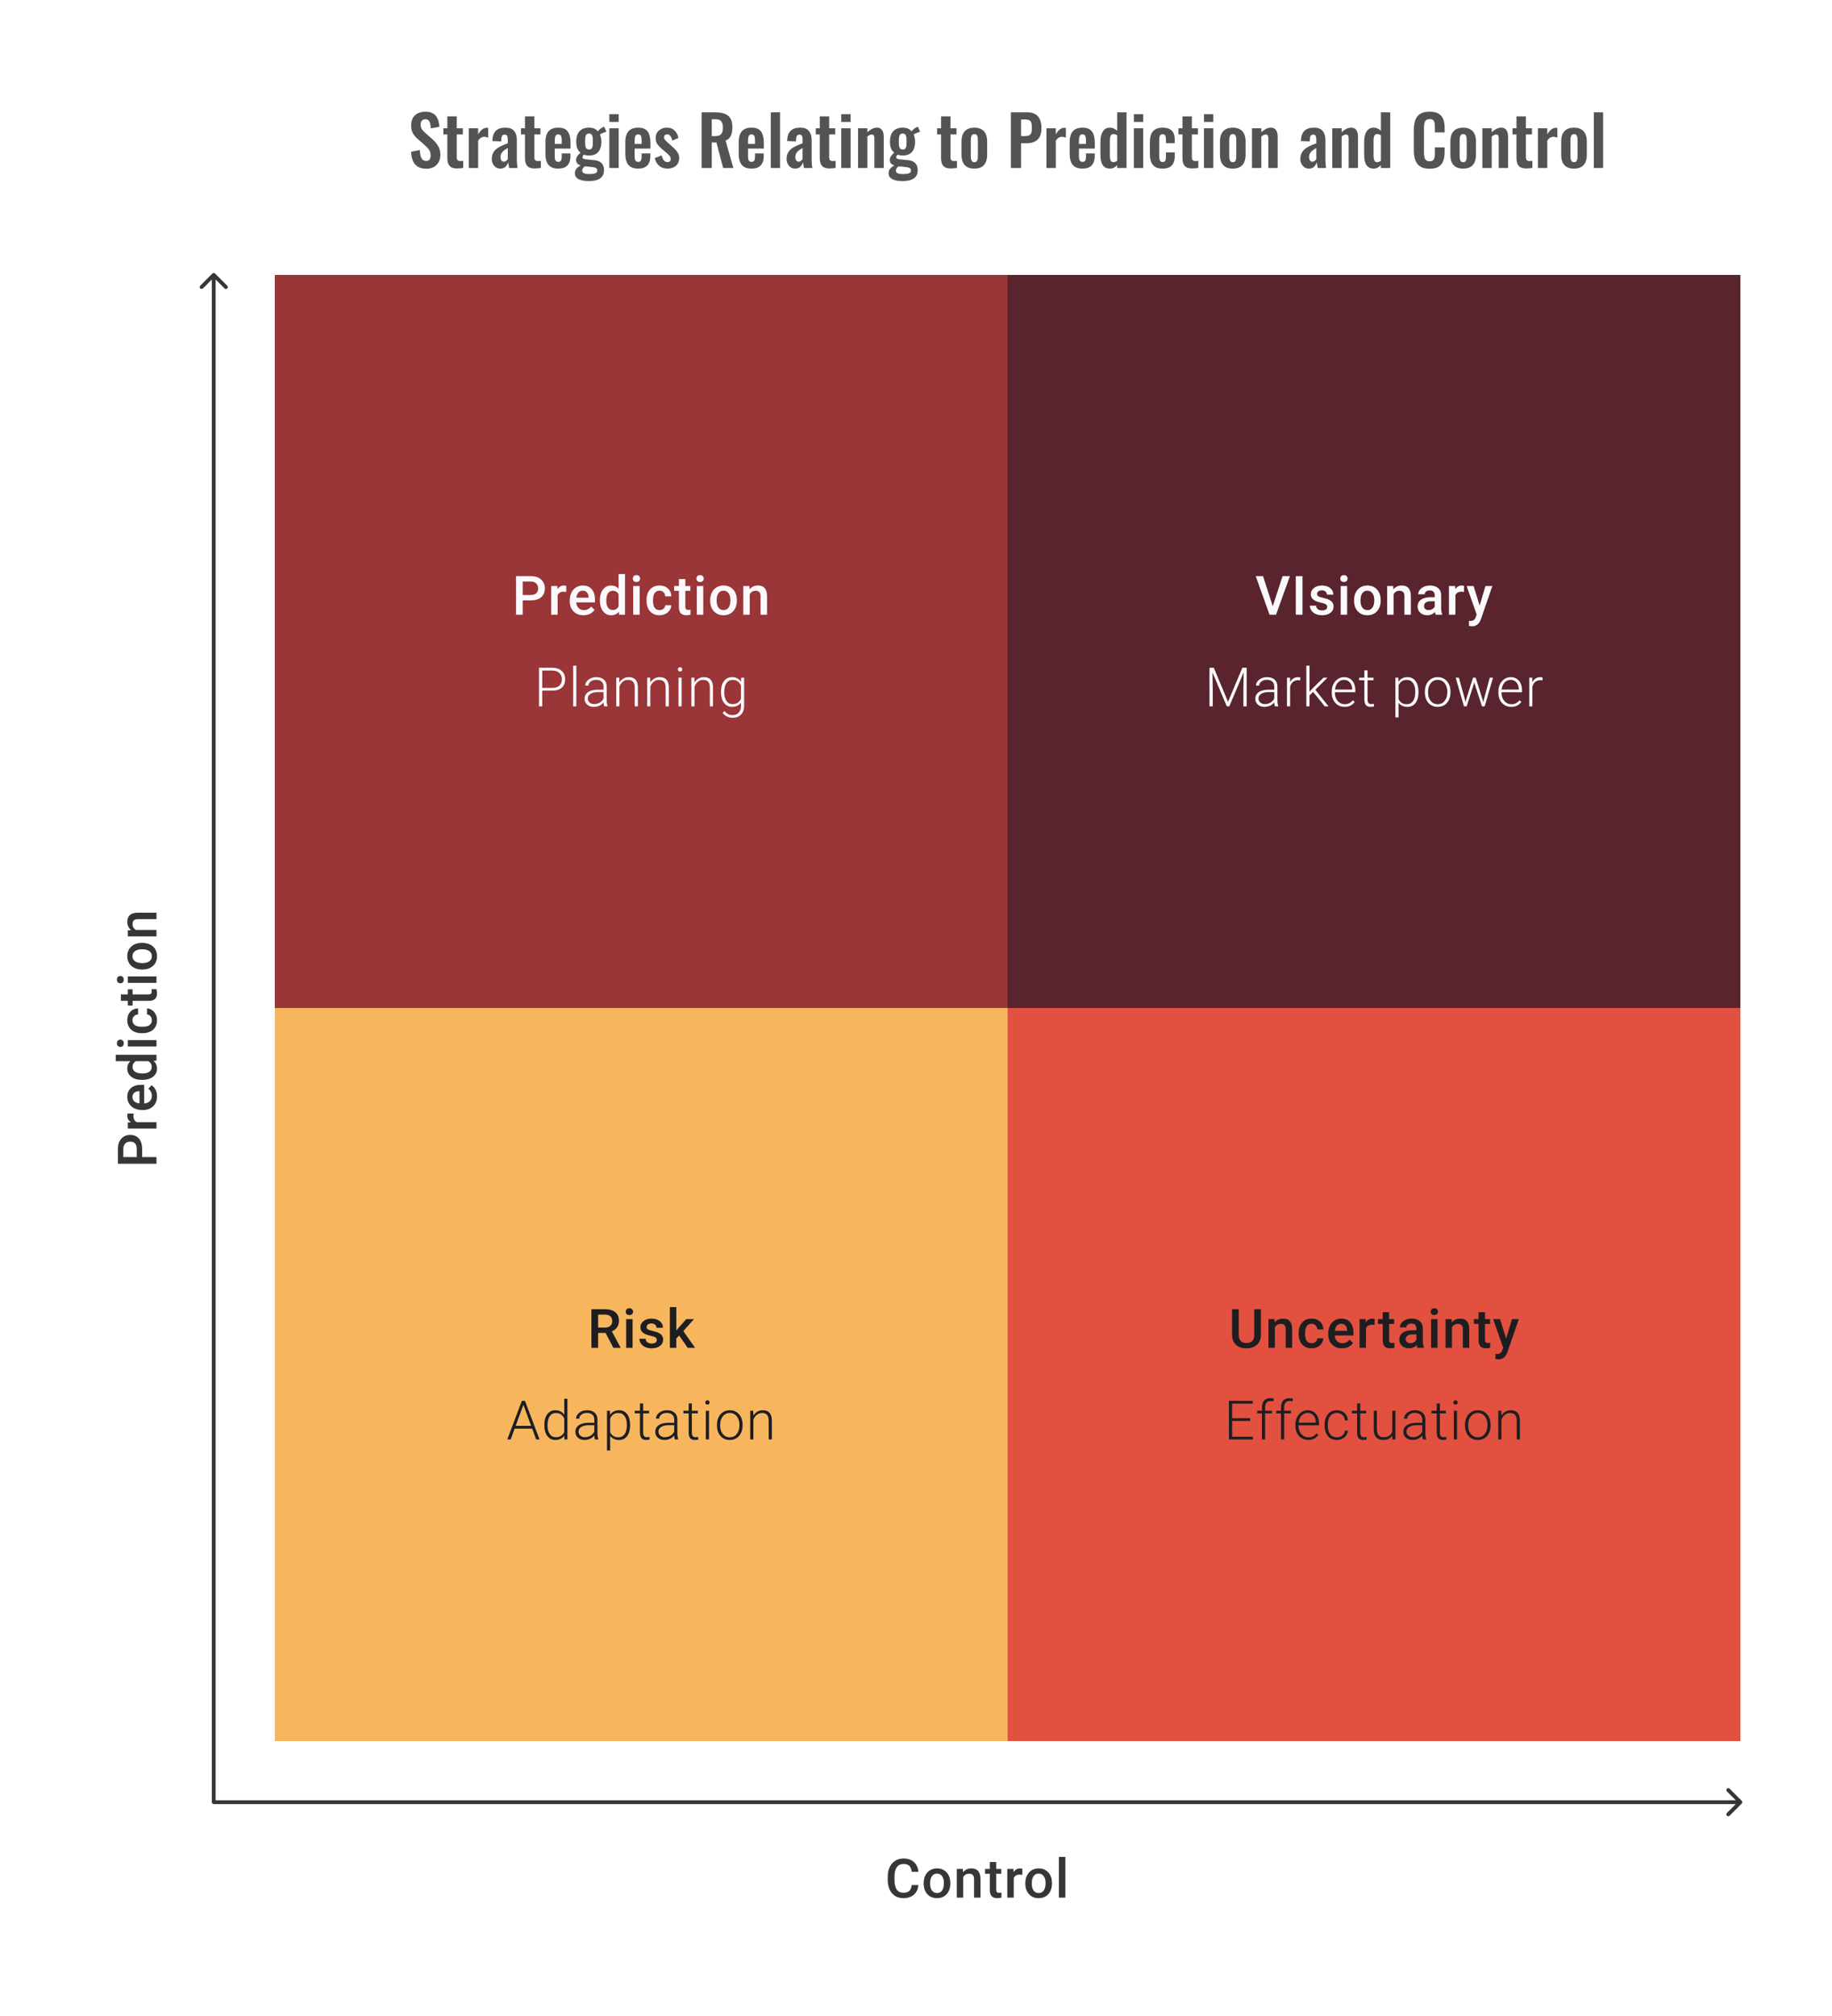
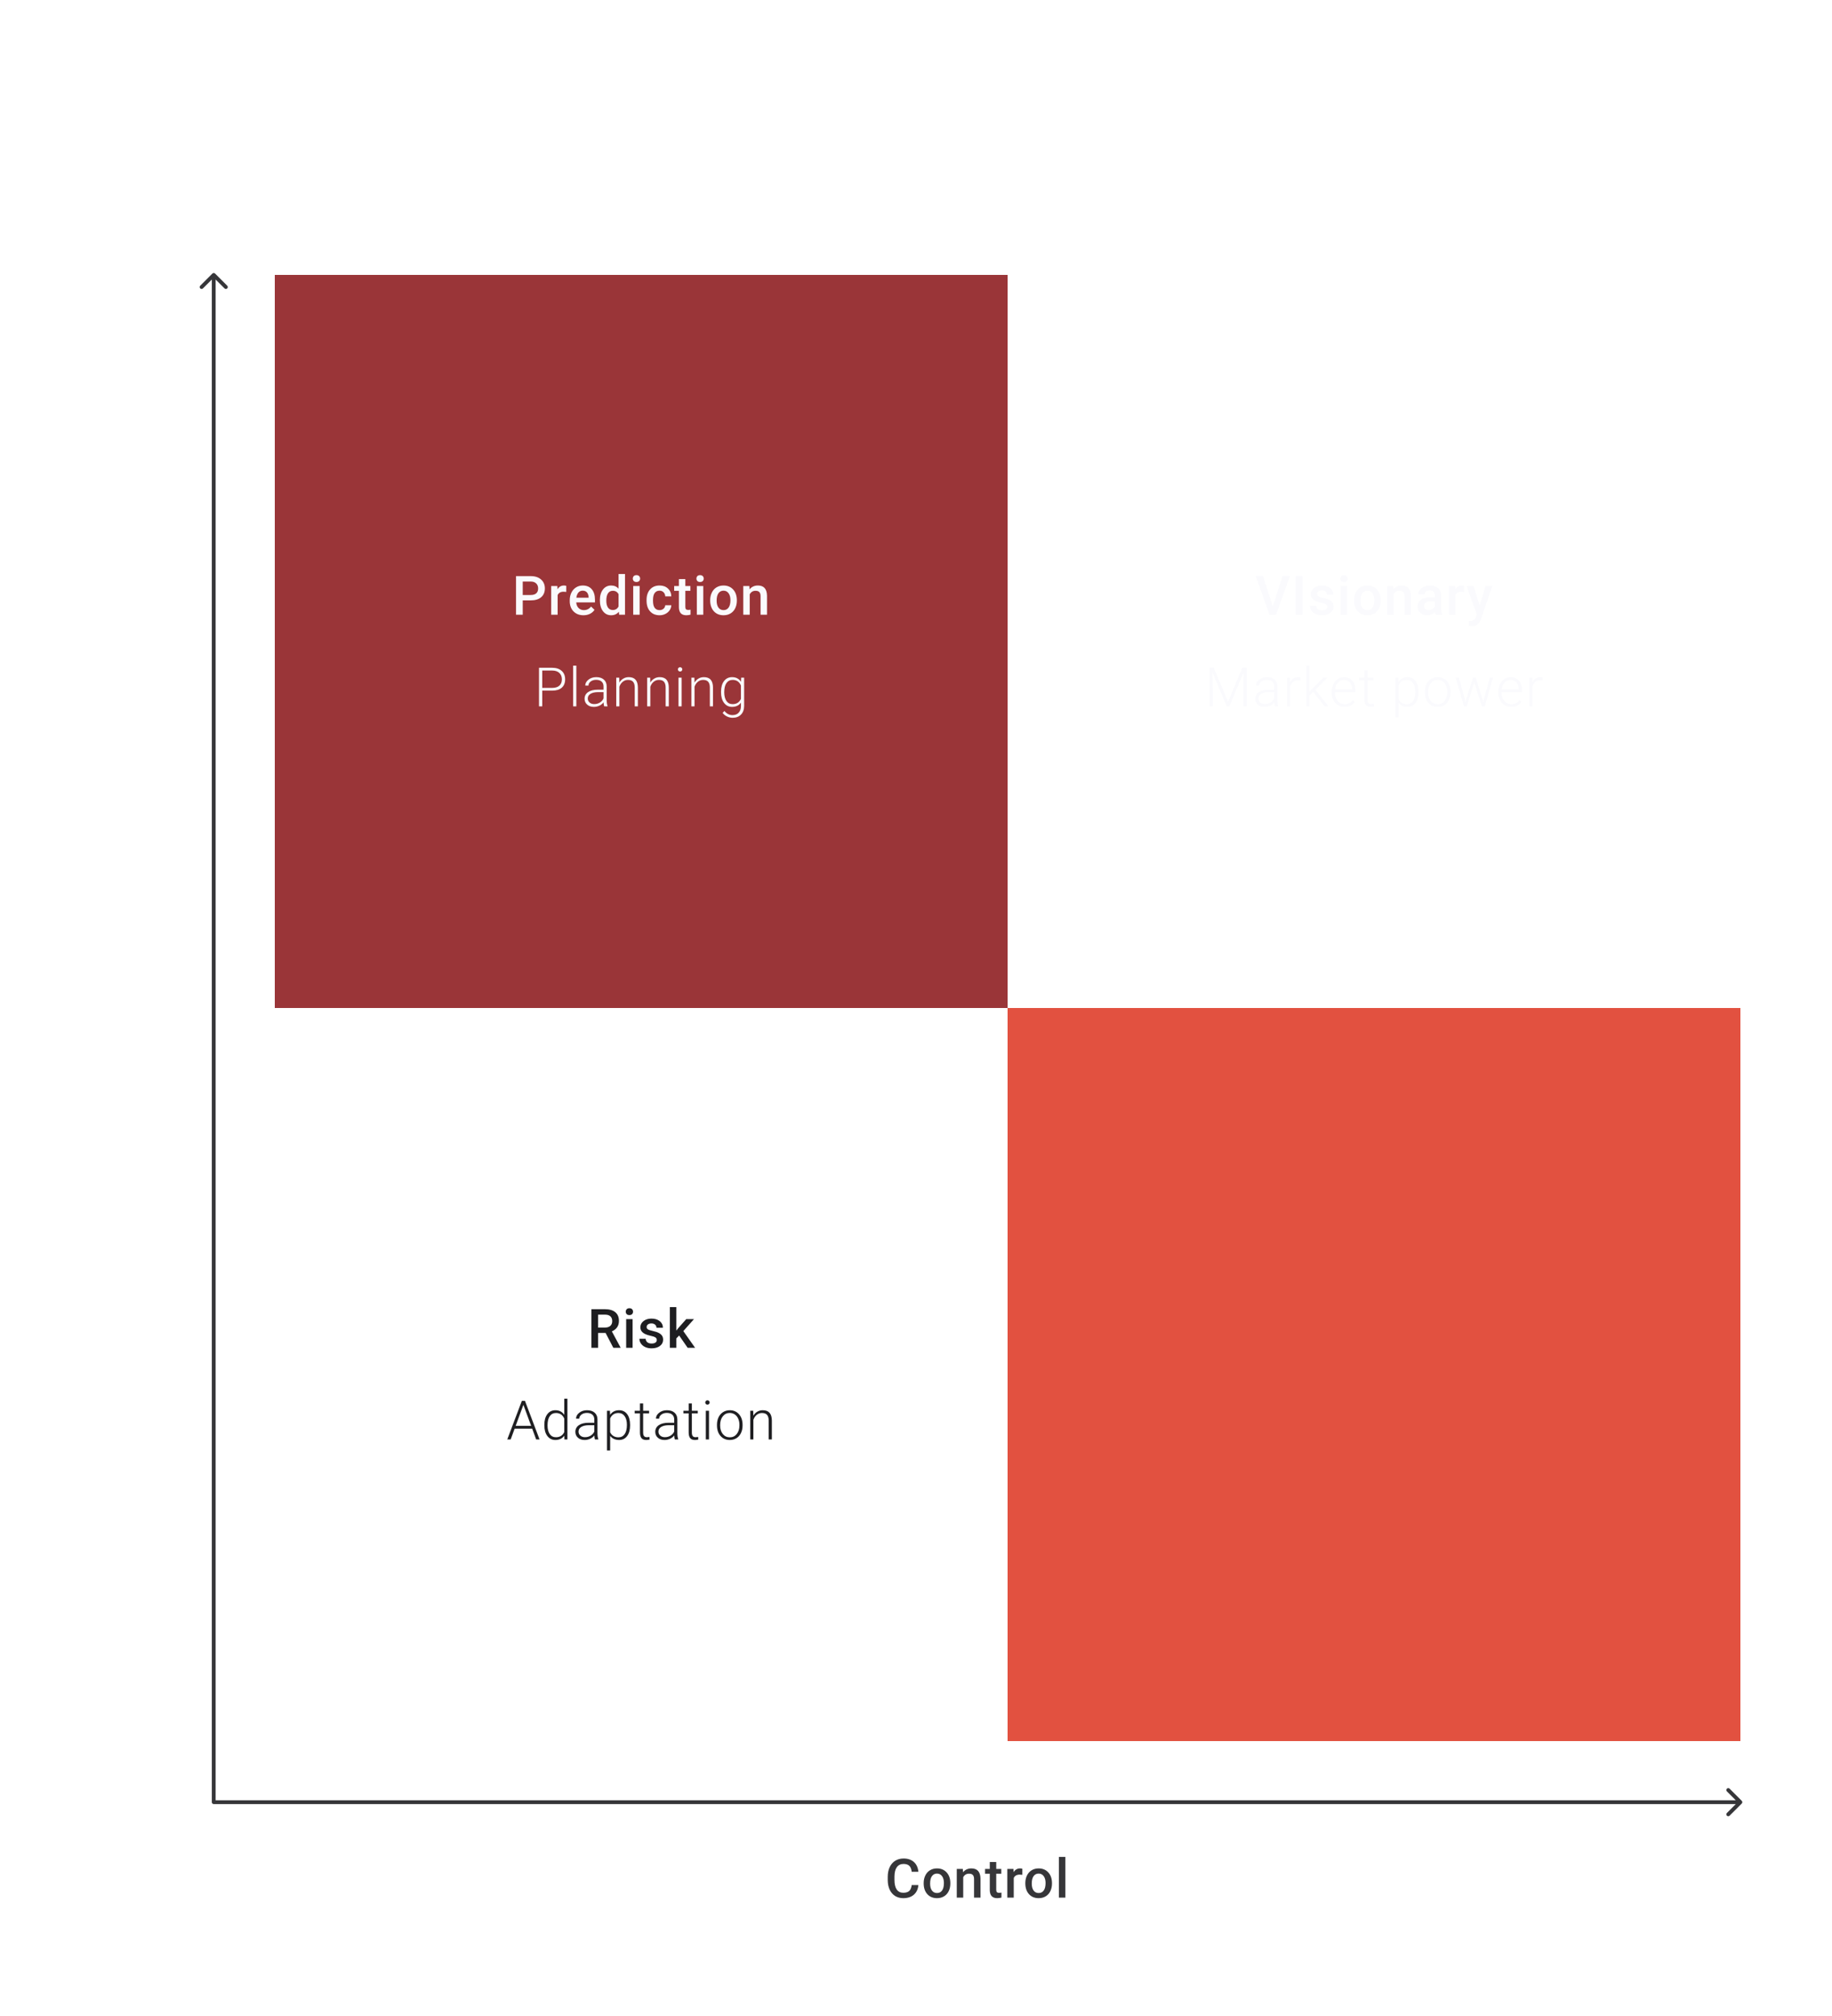
<svg xmlns="http://www.w3.org/2000/svg" width="480" height="528" viewBox="0 0 480 528" fill="none">
-   <path d="M111.736 44.198C110.86 44.198 110.128 44.03 109.54 43.694C108.952 43.346 108.508 42.842 108.208 42.182C107.908 41.522 107.74 40.712 107.704 39.752L109.99 39.302C110.014 39.866 110.08 40.364 110.188 40.796C110.308 41.228 110.482 41.564 110.71 41.804C110.95 42.032 111.262 42.146 111.646 42.146C112.078 42.146 112.384 42.02 112.564 41.768C112.744 41.504 112.834 41.174 112.834 40.778C112.834 40.142 112.69 39.62 112.402 39.212C112.114 38.804 111.73 38.396 111.25 37.988L109.414 36.368C108.898 35.924 108.484 35.432 108.172 34.892C107.872 34.34 107.722 33.662 107.722 32.858C107.722 31.706 108.058 30.818 108.73 30.194C109.402 29.57 110.32 29.258 111.484 29.258C112.168 29.258 112.738 29.366 113.194 29.582C113.65 29.786 114.01 30.074 114.274 30.446C114.55 30.818 114.754 31.244 114.886 31.724C115.018 32.192 115.102 32.69 115.138 33.218L112.87 33.614C112.846 33.158 112.792 32.75 112.708 32.39C112.636 32.03 112.498 31.748 112.294 31.544C112.102 31.34 111.814 31.238 111.43 31.238C111.034 31.238 110.728 31.37 110.512 31.634C110.308 31.886 110.206 32.204 110.206 32.588C110.206 33.08 110.308 33.488 110.512 33.812C110.716 34.124 111.01 34.448 111.394 34.784L113.212 36.386C113.812 36.89 114.322 37.484 114.742 38.168C115.174 38.84 115.39 39.656 115.39 40.616C115.39 41.312 115.234 41.93 114.922 42.47C114.622 43.01 114.196 43.436 113.644 43.748C113.104 44.048 112.468 44.198 111.736 44.198ZM119.802 44.126C119.142 44.126 118.62 44.018 118.236 43.802C117.864 43.586 117.6 43.274 117.444 42.866C117.288 42.458 117.21 41.972 117.21 41.408V35.216H116.166V33.596H117.21V30.482H119.676V33.596H121.26V35.216H119.676V41.192C119.676 41.552 119.754 41.81 119.91 41.966C120.066 42.11 120.3 42.182 120.612 42.182C120.744 42.182 120.87 42.176 120.99 42.164C121.122 42.152 121.248 42.14 121.368 42.128V44C121.164 44.024 120.924 44.048 120.648 44.072C120.384 44.108 120.102 44.126 119.802 44.126ZM122.827 44V33.596H125.275V35.198C125.635 34.586 125.995 34.148 126.355 33.884C126.715 33.608 127.111 33.47 127.543 33.47C127.615 33.47 127.675 33.476 127.723 33.488C127.783 33.488 127.849 33.494 127.921 33.506V36.044C127.777 35.984 127.615 35.936 127.435 35.9C127.267 35.852 127.093 35.828 126.913 35.828C126.589 35.828 126.295 35.906 126.031 36.062C125.767 36.218 125.515 36.476 125.275 36.836V44H122.827ZM131.099 44.162C130.631 44.162 130.229 44.042 129.893 43.802C129.557 43.55 129.299 43.238 129.119 42.866C128.939 42.482 128.849 42.086 128.849 41.678C128.849 41.03 128.969 40.484 129.209 40.04C129.449 39.596 129.767 39.224 130.163 38.924C130.559 38.624 131.009 38.366 131.513 38.15C132.017 37.922 132.527 37.718 133.043 37.538V36.638C133.043 36.338 133.019 36.086 132.971 35.882C132.935 35.678 132.857 35.522 132.737 35.414C132.629 35.306 132.455 35.252 132.215 35.252C132.011 35.252 131.843 35.3 131.711 35.396C131.591 35.492 131.501 35.63 131.441 35.81C131.393 35.978 131.363 36.176 131.351 36.404L131.315 37.034L128.993 36.944C129.029 35.744 129.323 34.862 129.875 34.298C130.439 33.722 131.291 33.434 132.431 33.434C133.475 33.434 134.231 33.722 134.699 34.298C135.179 34.874 135.419 35.654 135.419 36.638V41.444C135.419 41.828 135.425 42.176 135.437 42.488C135.461 42.8 135.485 43.082 135.509 43.334C135.545 43.586 135.575 43.808 135.599 44H133.403C133.367 43.76 133.319 43.49 133.259 43.19C133.211 42.878 133.175 42.65 133.151 42.506C133.031 42.926 132.803 43.31 132.467 43.658C132.131 43.994 131.675 44.162 131.099 44.162ZM131.999 42.344C132.155 42.344 132.299 42.308 132.431 42.236C132.575 42.152 132.701 42.056 132.809 41.948C132.917 41.84 132.995 41.744 133.043 41.66V38.762C132.779 38.918 132.527 39.074 132.287 39.23C132.059 39.386 131.855 39.56 131.675 39.752C131.507 39.932 131.375 40.13 131.279 40.346C131.195 40.562 131.153 40.814 131.153 41.102C131.153 41.486 131.225 41.792 131.369 42.02C131.525 42.236 131.735 42.344 131.999 42.344ZM140.14 44.126C139.48 44.126 138.958 44.018 138.574 43.802C138.202 43.586 137.938 43.274 137.782 42.866C137.626 42.458 137.548 41.972 137.548 41.408V35.216H136.504V33.596H137.548V30.482H140.014V33.596H141.598V35.216H140.014V41.192C140.014 41.552 140.092 41.81 140.248 41.966C140.404 42.11 140.638 42.182 140.95 42.182C141.082 42.182 141.208 42.176 141.328 42.164C141.46 42.152 141.586 42.14 141.706 42.128V44C141.502 44.024 141.262 44.048 140.986 44.072C140.722 44.108 140.44 44.126 140.14 44.126ZM146.261 44.162C145.481 44.162 144.845 44.018 144.353 43.73C143.861 43.43 143.495 42.998 143.255 42.434C143.027 41.858 142.913 41.168 142.913 40.364V37.232C142.913 36.404 143.027 35.708 143.255 35.144C143.495 34.58 143.861 34.154 144.353 33.866C144.857 33.578 145.493 33.434 146.261 33.434C147.089 33.434 147.731 33.59 148.187 33.902C148.655 34.214 148.985 34.67 149.177 35.27C149.381 35.858 149.483 36.578 149.483 37.43V38.906H145.343V40.958C145.343 41.294 145.373 41.57 145.433 41.786C145.505 42.002 145.613 42.158 145.757 42.254C145.901 42.35 146.075 42.398 146.279 42.398C146.495 42.398 146.669 42.35 146.801 42.254C146.933 42.146 147.029 41.996 147.089 41.804C147.149 41.6 147.179 41.348 147.179 41.048V40.184H149.465V40.886C149.465 41.942 149.201 42.752 148.673 43.316C148.145 43.88 147.341 44.162 146.261 44.162ZM145.343 37.7H147.179V36.71C147.179 36.35 147.149 36.062 147.089 35.846C147.029 35.618 146.933 35.456 146.801 35.36C146.669 35.252 146.483 35.198 146.243 35.198C146.027 35.198 145.853 35.252 145.721 35.36C145.589 35.468 145.493 35.648 145.433 35.9C145.373 36.152 145.343 36.512 145.343 36.98V37.7ZM154.204 47.42C153.496 47.42 152.872 47.348 152.332 47.204C151.792 47.06 151.372 46.838 151.072 46.538C150.772 46.238 150.622 45.848 150.622 45.368C150.622 45.044 150.688 44.75 150.82 44.486C150.964 44.234 151.156 44.012 151.396 43.82C151.636 43.628 151.894 43.466 152.17 43.334C151.774 43.226 151.468 43.052 151.252 42.812C151.048 42.572 150.946 42.284 150.946 41.948C150.946 41.54 151.048 41.192 151.252 40.904C151.456 40.616 151.738 40.31 152.098 39.986C151.726 39.686 151.444 39.314 151.252 38.87C151.072 38.414 150.982 37.82 150.982 37.088C150.982 36.296 151.108 35.63 151.36 35.09C151.624 34.538 152.002 34.124 152.494 33.848C152.998 33.572 153.61 33.434 154.33 33.434C154.882 33.434 155.344 33.518 155.716 33.686C156.088 33.842 156.394 34.082 156.634 34.406C156.73 34.262 156.898 34.082 157.138 33.866C157.378 33.65 157.654 33.47 157.966 33.326L158.29 33.182L158.884 34.496C158.752 34.532 158.572 34.592 158.344 34.676C158.128 34.76 157.912 34.85 157.696 34.946C157.48 35.042 157.312 35.126 157.192 35.198C157.3 35.438 157.39 35.738 157.462 36.098C157.534 36.458 157.57 36.8 157.57 37.124C157.57 37.856 157.456 38.492 157.228 39.032C157 39.572 156.646 39.992 156.166 40.292C155.698 40.58 155.086 40.724 154.33 40.724C154.078 40.724 153.832 40.706 153.592 40.67C153.352 40.622 153.13 40.568 152.926 40.508C152.854 40.616 152.782 40.73 152.71 40.85C152.65 40.97 152.62 41.096 152.62 41.228C152.62 41.36 152.692 41.468 152.836 41.552C152.98 41.636 153.22 41.696 153.556 41.732L155.752 41.948C156.604 42.032 157.234 42.302 157.642 42.758C158.05 43.202 158.254 43.808 158.254 44.576C158.254 45.2 158.11 45.722 157.822 46.142C157.546 46.562 157.108 46.88 156.508 47.096C155.92 47.312 155.152 47.42 154.204 47.42ZM154.474 45.584C155.146 45.584 155.65 45.518 155.986 45.386C156.322 45.254 156.49 45.014 156.49 44.666C156.49 44.474 156.448 44.318 156.364 44.198C156.28 44.078 156.13 43.982 155.914 43.91C155.698 43.826 155.392 43.766 154.996 43.73L153.214 43.568C153.082 43.676 152.962 43.79 152.854 43.91C152.758 44.018 152.68 44.138 152.62 44.27C152.56 44.402 152.53 44.54 152.53 44.684C152.53 44.984 152.674 45.206 152.962 45.35C153.25 45.506 153.754 45.584 154.474 45.584ZM154.33 39.158C154.546 39.158 154.72 39.122 154.852 39.05C154.984 38.966 155.086 38.84 155.158 38.672C155.23 38.492 155.278 38.27 155.302 38.006C155.326 37.742 155.338 37.436 155.338 37.088C155.338 36.74 155.326 36.434 155.302 36.17C155.278 35.906 155.23 35.684 155.158 35.504C155.098 35.324 155.002 35.192 154.87 35.108C154.738 35.024 154.558 34.982 154.33 34.982C154.114 34.982 153.934 35.024 153.79 35.108C153.658 35.192 153.556 35.324 153.484 35.504C153.424 35.672 153.376 35.888 153.34 36.152C153.316 36.416 153.304 36.728 153.304 37.088C153.304 37.424 153.316 37.724 153.34 37.988C153.364 38.24 153.412 38.456 153.484 38.636C153.556 38.804 153.658 38.936 153.79 39.032C153.934 39.116 154.114 39.158 154.33 39.158ZM159.654 44V33.596H162.102V44H159.654ZM159.654 31.94V29.906H162.102V31.94H159.654ZM167.196 44.162C166.416 44.162 165.78 44.018 165.288 43.73C164.796 43.43 164.43 42.998 164.19 42.434C163.962 41.858 163.848 41.168 163.848 40.364V37.232C163.848 36.404 163.962 35.708 164.19 35.144C164.43 34.58 164.796 34.154 165.288 33.866C165.792 33.578 166.428 33.434 167.196 33.434C168.024 33.434 168.666 33.59 169.122 33.902C169.59 34.214 169.92 34.67 170.112 35.27C170.316 35.858 170.418 36.578 170.418 37.43V38.906H166.278V40.958C166.278 41.294 166.308 41.57 166.368 41.786C166.44 42.002 166.548 42.158 166.692 42.254C166.836 42.35 167.01 42.398 167.214 42.398C167.43 42.398 167.604 42.35 167.736 42.254C167.868 42.146 167.964 41.996 168.024 41.804C168.084 41.6 168.114 41.348 168.114 41.048V40.184H170.4V40.886C170.4 41.942 170.136 42.752 169.608 43.316C169.08 43.88 168.276 44.162 167.196 44.162ZM166.278 37.7H168.114V36.71C168.114 36.35 168.084 36.062 168.024 35.846C167.964 35.618 167.868 35.456 167.736 35.36C167.604 35.252 167.418 35.198 167.178 35.198C166.962 35.198 166.788 35.252 166.656 35.36C166.524 35.468 166.428 35.648 166.368 35.9C166.308 36.152 166.278 36.512 166.278 36.98V37.7ZM174.906 44.162C174.03 44.162 173.31 43.928 172.746 43.46C172.182 42.992 171.78 42.308 171.54 41.408L173.358 40.706C173.502 41.27 173.694 41.702 173.934 42.002C174.174 42.302 174.486 42.452 174.87 42.452C175.158 42.452 175.374 42.38 175.518 42.236C175.662 42.092 175.734 41.894 175.734 41.642C175.734 41.354 175.644 41.096 175.464 40.868C175.296 40.628 175.002 40.334 174.582 39.986L173.322 38.924C172.866 38.528 172.494 38.126 172.206 37.718C171.93 37.298 171.792 36.776 171.792 36.152C171.792 35.588 171.918 35.108 172.17 34.712C172.434 34.304 172.788 33.992 173.232 33.776C173.688 33.548 174.192 33.434 174.744 33.434C175.584 33.434 176.256 33.686 176.76 34.19C177.276 34.682 177.606 35.33 177.75 36.134L176.148 36.818C176.088 36.53 175.998 36.266 175.878 36.026C175.77 35.774 175.626 35.57 175.446 35.414C175.266 35.258 175.056 35.18 174.816 35.18C174.564 35.18 174.36 35.258 174.204 35.414C174.06 35.57 173.988 35.768 173.988 36.008C173.988 36.212 174.072 36.422 174.24 36.638C174.42 36.854 174.672 37.1 174.996 37.376L176.274 38.528C176.55 38.768 176.814 39.026 177.066 39.302C177.318 39.578 177.528 39.89 177.696 40.238C177.864 40.574 177.948 40.964 177.948 41.408C177.948 42.008 177.81 42.512 177.534 42.92C177.27 43.328 176.904 43.64 176.436 43.856C175.98 44.06 175.47 44.162 174.906 44.162ZM183.826 44V29.42H187.318C188.302 29.42 189.13 29.54 189.802 29.78C190.486 30.008 191.002 30.404 191.35 30.968C191.71 31.532 191.89 32.3 191.89 33.272C191.89 33.86 191.836 34.388 191.728 34.856C191.62 35.324 191.434 35.726 191.17 36.062C190.918 36.386 190.564 36.638 190.108 36.818L192.142 44H189.478L187.714 37.322H186.49V44H183.826ZM186.49 35.648H187.318C187.834 35.648 188.242 35.576 188.542 35.432C188.854 35.276 189.076 35.036 189.208 34.712C189.34 34.376 189.406 33.95 189.406 33.434C189.406 32.702 189.268 32.156 188.992 31.796C188.728 31.424 188.218 31.238 187.462 31.238H186.49V35.648ZM196.903 44.162C196.123 44.162 195.487 44.018 194.995 43.73C194.503 43.43 194.137 42.998 193.897 42.434C193.669 41.858 193.555 41.168 193.555 40.364V37.232C193.555 36.404 193.669 35.708 193.897 35.144C194.137 34.58 194.503 34.154 194.995 33.866C195.499 33.578 196.135 33.434 196.903 33.434C197.731 33.434 198.373 33.59 198.829 33.902C199.297 34.214 199.627 34.67 199.819 35.27C200.023 35.858 200.125 36.578 200.125 37.43V38.906H195.985V40.958C195.985 41.294 196.015 41.57 196.075 41.786C196.147 42.002 196.255 42.158 196.399 42.254C196.543 42.35 196.717 42.398 196.921 42.398C197.137 42.398 197.311 42.35 197.443 42.254C197.575 42.146 197.671 41.996 197.731 41.804C197.791 41.6 197.821 41.348 197.821 41.048V40.184H200.107V40.886C200.107 41.942 199.843 42.752 199.315 43.316C198.787 43.88 197.983 44.162 196.903 44.162ZM195.985 37.7H197.821V36.71C197.821 36.35 197.791 36.062 197.731 35.846C197.671 35.618 197.575 35.456 197.443 35.36C197.311 35.252 197.125 35.198 196.885 35.198C196.669 35.198 196.495 35.252 196.363 35.36C196.231 35.468 196.135 35.648 196.075 35.9C196.015 36.152 195.985 36.512 195.985 36.98V37.7ZM201.949 44V29.42H204.379V44H201.949ZM208.338 44.162C207.87 44.162 207.468 44.042 207.132 43.802C206.796 43.55 206.538 43.238 206.358 42.866C206.178 42.482 206.088 42.086 206.088 41.678C206.088 41.03 206.208 40.484 206.448 40.04C206.688 39.596 207.006 39.224 207.402 38.924C207.798 38.624 208.248 38.366 208.752 38.15C209.256 37.922 209.766 37.718 210.282 37.538V36.638C210.282 36.338 210.258 36.086 210.21 35.882C210.174 35.678 210.096 35.522 209.976 35.414C209.868 35.306 209.694 35.252 209.454 35.252C209.25 35.252 209.082 35.3 208.95 35.396C208.83 35.492 208.74 35.63 208.68 35.81C208.632 35.978 208.602 36.176 208.59 36.404L208.554 37.034L206.232 36.944C206.268 35.744 206.562 34.862 207.114 34.298C207.678 33.722 208.53 33.434 209.67 33.434C210.714 33.434 211.47 33.722 211.938 34.298C212.418 34.874 212.658 35.654 212.658 36.638V41.444C212.658 41.828 212.664 42.176 212.676 42.488C212.7 42.8 212.724 43.082 212.748 43.334C212.784 43.586 212.814 43.808 212.838 44H210.642C210.606 43.76 210.558 43.49 210.498 43.19C210.45 42.878 210.414 42.65 210.39 42.506C210.27 42.926 210.042 43.31 209.706 43.658C209.37 43.994 208.914 44.162 208.338 44.162ZM209.238 42.344C209.394 42.344 209.538 42.308 209.67 42.236C209.814 42.152 209.94 42.056 210.048 41.948C210.156 41.84 210.234 41.744 210.282 41.66V38.762C210.018 38.918 209.766 39.074 209.526 39.23C209.298 39.386 209.094 39.56 208.914 39.752C208.746 39.932 208.614 40.13 208.518 40.346C208.434 40.562 208.392 40.814 208.392 41.102C208.392 41.486 208.464 41.792 208.608 42.02C208.764 42.236 208.974 42.344 209.238 42.344ZM217.379 44.126C216.719 44.126 216.197 44.018 215.813 43.802C215.441 43.586 215.177 43.274 215.021 42.866C214.865 42.458 214.787 41.972 214.787 41.408V35.216H213.743V33.596H214.787V30.482H217.253V33.596H218.837V35.216H217.253V41.192C217.253 41.552 217.331 41.81 217.487 41.966C217.643 42.11 217.877 42.182 218.189 42.182C218.321 42.182 218.447 42.176 218.567 42.164C218.699 42.152 218.825 42.14 218.945 42.128V44C218.741 44.024 218.501 44.048 218.225 44.072C217.961 44.108 217.679 44.126 217.379 44.126ZM220.421 44V33.596H222.869V44H220.421ZM220.421 31.94V29.906H222.869V31.94H220.421ZM224.814 44V33.596H227.262V34.64C227.634 34.28 228.024 33.992 228.432 33.776C228.852 33.548 229.302 33.434 229.782 33.434C230.214 33.434 230.556 33.542 230.808 33.758C231.06 33.962 231.246 34.238 231.366 34.586C231.486 34.934 231.546 35.312 231.546 35.72V44H229.098V36.206C229.098 35.894 229.05 35.654 228.954 35.486C228.858 35.318 228.672 35.234 228.396 35.234C228.228 35.234 228.042 35.282 227.838 35.378C227.646 35.474 227.454 35.594 227.262 35.738V44H224.814ZM236.399 47.42C235.691 47.42 235.067 47.348 234.527 47.204C233.987 47.06 233.567 46.838 233.267 46.538C232.967 46.238 232.817 45.848 232.817 45.368C232.817 45.044 232.883 44.75 233.015 44.486C233.159 44.234 233.351 44.012 233.591 43.82C233.831 43.628 234.089 43.466 234.365 43.334C233.969 43.226 233.663 43.052 233.447 42.812C233.243 42.572 233.141 42.284 233.141 41.948C233.141 41.54 233.243 41.192 233.447 40.904C233.651 40.616 233.933 40.31 234.293 39.986C233.921 39.686 233.639 39.314 233.447 38.87C233.267 38.414 233.177 37.82 233.177 37.088C233.177 36.296 233.303 35.63 233.555 35.09C233.819 34.538 234.197 34.124 234.689 33.848C235.193 33.572 235.805 33.434 236.525 33.434C237.077 33.434 237.539 33.518 237.911 33.686C238.283 33.842 238.589 34.082 238.829 34.406C238.925 34.262 239.093 34.082 239.333 33.866C239.573 33.65 239.849 33.47 240.161 33.326L240.485 33.182L241.079 34.496C240.947 34.532 240.767 34.592 240.539 34.676C240.323 34.76 240.107 34.85 239.891 34.946C239.675 35.042 239.507 35.126 239.387 35.198C239.495 35.438 239.585 35.738 239.657 36.098C239.729 36.458 239.765 36.8 239.765 37.124C239.765 37.856 239.651 38.492 239.423 39.032C239.195 39.572 238.841 39.992 238.361 40.292C237.893 40.58 237.281 40.724 236.525 40.724C236.273 40.724 236.027 40.706 235.787 40.67C235.547 40.622 235.325 40.568 235.121 40.508C235.049 40.616 234.977 40.73 234.905 40.85C234.845 40.97 234.815 41.096 234.815 41.228C234.815 41.36 234.887 41.468 235.031 41.552C235.175 41.636 235.415 41.696 235.751 41.732L237.947 41.948C238.799 42.032 239.429 42.302 239.837 42.758C240.245 43.202 240.449 43.808 240.449 44.576C240.449 45.2 240.305 45.722 240.017 46.142C239.741 46.562 239.303 46.88 238.703 47.096C238.115 47.312 237.347 47.42 236.399 47.42ZM236.669 45.584C237.341 45.584 237.845 45.518 238.181 45.386C238.517 45.254 238.685 45.014 238.685 44.666C238.685 44.474 238.643 44.318 238.559 44.198C238.475 44.078 238.325 43.982 238.109 43.91C237.893 43.826 237.587 43.766 237.191 43.73L235.409 43.568C235.277 43.676 235.157 43.79 235.049 43.91C234.953 44.018 234.875 44.138 234.815 44.27C234.755 44.402 234.725 44.54 234.725 44.684C234.725 44.984 234.869 45.206 235.157 45.35C235.445 45.506 235.949 45.584 236.669 45.584ZM236.525 39.158C236.741 39.158 236.915 39.122 237.047 39.05C237.179 38.966 237.281 38.84 237.353 38.672C237.425 38.492 237.473 38.27 237.497 38.006C237.521 37.742 237.533 37.436 237.533 37.088C237.533 36.74 237.521 36.434 237.497 36.17C237.473 35.906 237.425 35.684 237.353 35.504C237.293 35.324 237.197 35.192 237.065 35.108C236.933 35.024 236.753 34.982 236.525 34.982C236.309 34.982 236.129 35.024 235.985 35.108C235.853 35.192 235.751 35.324 235.679 35.504C235.619 35.672 235.571 35.888 235.535 36.152C235.511 36.416 235.499 36.728 235.499 37.088C235.499 37.424 235.511 37.724 235.535 37.988C235.559 38.24 235.607 38.456 235.679 38.636C235.751 38.804 235.853 38.936 235.985 39.032C236.129 39.116 236.309 39.158 236.525 39.158ZM249.16 44.126C248.5 44.126 247.978 44.018 247.594 43.802C247.222 43.586 246.958 43.274 246.802 42.866C246.646 42.458 246.568 41.972 246.568 41.408V35.216H245.524V33.596H246.568V30.482H249.034V33.596H250.618V35.216H249.034V41.192C249.034 41.552 249.112 41.81 249.268 41.966C249.424 42.11 249.658 42.182 249.97 42.182C250.102 42.182 250.228 42.176 250.348 42.164C250.48 42.152 250.606 42.14 250.726 42.128V44C250.522 44.024 250.282 44.048 250.006 44.072C249.742 44.108 249.46 44.126 249.16 44.126ZM255.28 44.162C254.524 44.162 253.9 44.024 253.408 43.748C252.916 43.46 252.544 43.046 252.292 42.506C252.052 41.966 251.932 41.312 251.932 40.544V37.052C251.932 36.284 252.052 35.63 252.292 35.09C252.544 34.55 252.916 34.142 253.408 33.866C253.9 33.578 254.524 33.434 255.28 33.434C256.036 33.434 256.66 33.578 257.152 33.866C257.656 34.142 258.028 34.55 258.268 35.09C258.52 35.63 258.646 36.284 258.646 37.052V40.544C258.646 41.312 258.52 41.966 258.268 42.506C258.028 43.046 257.656 43.46 257.152 43.748C256.66 44.024 256.036 44.162 255.28 44.162ZM255.298 42.47C255.574 42.47 255.778 42.392 255.91 42.236C256.042 42.08 256.126 41.87 256.162 41.606C256.198 41.33 256.216 41.03 256.216 40.706V36.89C256.216 36.566 256.198 36.272 256.162 36.008C256.126 35.744 256.042 35.534 255.91 35.378C255.778 35.21 255.574 35.126 255.298 35.126C255.022 35.126 254.818 35.21 254.686 35.378C254.554 35.534 254.464 35.744 254.416 36.008C254.38 36.272 254.362 36.566 254.362 36.89V40.706C254.362 41.03 254.38 41.33 254.416 41.606C254.464 41.87 254.554 42.08 254.686 42.236C254.818 42.392 255.022 42.47 255.298 42.47ZM264.861 44V29.42H269.145C270.021 29.42 270.729 29.582 271.269 29.906C271.821 30.23 272.223 30.704 272.475 31.328C272.739 31.94 272.871 32.684 272.871 33.56C272.871 34.508 272.709 35.276 272.385 35.864C272.061 36.44 271.605 36.86 271.017 37.124C270.441 37.388 269.757 37.52 268.965 37.52H267.525V44H264.861ZM267.525 35.648H268.533C269.013 35.648 269.385 35.582 269.649 35.45C269.925 35.306 270.111 35.084 270.207 34.784C270.315 34.472 270.369 34.058 270.369 33.542C270.369 33.014 270.327 32.588 270.243 32.264C270.171 31.928 270.003 31.682 269.739 31.526C269.487 31.37 269.085 31.292 268.533 31.292H267.525V35.648ZM274.175 44V33.596H276.623V35.198C276.983 34.586 277.343 34.148 277.703 33.884C278.063 33.608 278.459 33.47 278.891 33.47C278.963 33.47 279.023 33.476 279.071 33.488C279.131 33.488 279.197 33.494 279.269 33.506V36.044C279.125 35.984 278.963 35.936 278.783 35.9C278.615 35.852 278.441 35.828 278.261 35.828C277.937 35.828 277.643 35.906 277.379 36.062C277.115 36.218 276.863 36.476 276.623 36.836V44H274.175ZM283.616 44.162C282.836 44.162 282.2 44.018 281.708 43.73C281.216 43.43 280.85 42.998 280.61 42.434C280.382 41.858 280.268 41.168 280.268 40.364V37.232C280.268 36.404 280.382 35.708 280.61 35.144C280.85 34.58 281.216 34.154 281.708 33.866C282.212 33.578 282.848 33.434 283.616 33.434C284.444 33.434 285.086 33.59 285.542 33.902C286.01 34.214 286.34 34.67 286.532 35.27C286.736 35.858 286.838 36.578 286.838 37.43V38.906H282.698V40.958C282.698 41.294 282.728 41.57 282.788 41.786C282.86 42.002 282.968 42.158 283.112 42.254C283.256 42.35 283.43 42.398 283.634 42.398C283.85 42.398 284.024 42.35 284.156 42.254C284.288 42.146 284.384 41.996 284.444 41.804C284.504 41.6 284.534 41.348 284.534 41.048V40.184H286.82V40.886C286.82 41.942 286.556 42.752 286.028 43.316C285.5 43.88 284.696 44.162 283.616 44.162ZM282.698 37.7H284.534V36.71C284.534 36.35 284.504 36.062 284.444 35.846C284.384 35.618 284.288 35.456 284.156 35.36C284.024 35.252 283.838 35.198 283.598 35.198C283.382 35.198 283.208 35.252 283.076 35.36C282.944 35.468 282.848 35.648 282.788 35.9C282.728 36.152 282.698 36.512 282.698 36.98V37.7ZM290.839 44.162C290.011 44.162 289.381 43.868 288.949 43.28C288.529 42.692 288.319 41.75 288.319 40.454V37.268C288.319 36.548 288.397 35.9 288.553 35.324C288.721 34.748 288.985 34.292 289.345 33.956C289.705 33.608 290.191 33.434 290.803 33.434C291.175 33.434 291.517 33.512 291.829 33.668C292.153 33.812 292.447 34.004 292.711 34.244V29.42H295.159V44H292.711V43.262C292.435 43.538 292.141 43.76 291.829 43.928C291.517 44.084 291.187 44.162 290.839 44.162ZM291.739 42.47C291.871 42.47 292.021 42.44 292.189 42.38C292.357 42.32 292.531 42.236 292.711 42.128V35.45C292.567 35.354 292.411 35.276 292.243 35.216C292.075 35.144 291.901 35.108 291.721 35.108C291.373 35.108 291.127 35.27 290.983 35.594C290.851 35.906 290.785 36.29 290.785 36.746V40.634C290.785 40.982 290.809 41.294 290.857 41.57C290.905 41.846 290.995 42.068 291.127 42.236C291.271 42.392 291.475 42.47 291.739 42.47ZM297.079 44V33.596H299.527V44H297.079ZM297.079 31.94V29.906H299.527V31.94H297.079ZM304.604 44.162C303.8 44.162 303.152 44.012 302.66 43.712C302.18 43.4 301.826 42.962 301.598 42.398C301.382 41.822 301.274 41.144 301.274 40.364V37.232C301.274 36.428 301.382 35.744 301.598 35.18C301.826 34.616 302.186 34.184 302.678 33.884C303.17 33.584 303.812 33.434 304.604 33.434C305.348 33.434 305.954 33.554 306.422 33.794C306.902 34.022 307.25 34.376 307.466 34.856C307.682 35.324 307.79 35.918 307.79 36.638V37.502H305.486V36.584C305.486 36.224 305.456 35.942 305.396 35.738C305.348 35.522 305.258 35.372 305.126 35.288C304.994 35.192 304.82 35.144 304.604 35.144C304.388 35.144 304.214 35.204 304.082 35.324C303.95 35.432 303.854 35.612 303.794 35.864C303.746 36.116 303.722 36.464 303.722 36.908V40.724C303.722 41.396 303.794 41.852 303.938 42.092C304.082 42.32 304.31 42.434 304.622 42.434C304.862 42.434 305.042 42.38 305.162 42.272C305.294 42.164 305.378 42.008 305.414 41.804C305.462 41.588 305.486 41.33 305.486 41.03V39.914H307.79V40.904C307.79 41.6 307.676 42.194 307.448 42.686C307.232 43.178 306.884 43.55 306.404 43.802C305.936 44.042 305.336 44.162 304.604 44.162ZM312.406 44.126C311.746 44.126 311.224 44.018 310.84 43.802C310.468 43.586 310.204 43.274 310.048 42.866C309.892 42.458 309.814 41.972 309.814 41.408V35.216H308.77V33.596H309.814V30.482H312.28V33.596H313.864V35.216H312.28V41.192C312.28 41.552 312.358 41.81 312.514 41.966C312.67 42.11 312.904 42.182 313.216 42.182C313.348 42.182 313.474 42.176 313.594 42.164C313.726 42.152 313.852 42.14 313.972 42.128V44C313.768 44.024 313.528 44.048 313.252 44.072C312.988 44.108 312.706 44.126 312.406 44.126ZM315.448 44V33.596H317.896V44H315.448ZM315.448 31.94V29.906H317.896V31.94H315.448ZM322.991 44.162C322.235 44.162 321.611 44.024 321.119 43.748C320.627 43.46 320.255 43.046 320.003 42.506C319.763 41.966 319.643 41.312 319.643 40.544V37.052C319.643 36.284 319.763 35.63 320.003 35.09C320.255 34.55 320.627 34.142 321.119 33.866C321.611 33.578 322.235 33.434 322.991 33.434C323.747 33.434 324.371 33.578 324.863 33.866C325.367 34.142 325.739 34.55 325.979 35.09C326.231 35.63 326.357 36.284 326.357 37.052V40.544C326.357 41.312 326.231 41.966 325.979 42.506C325.739 43.046 325.367 43.46 324.863 43.748C324.371 44.024 323.747 44.162 322.991 44.162ZM323.009 42.47C323.285 42.47 323.489 42.392 323.621 42.236C323.753 42.08 323.837 41.87 323.873 41.606C323.909 41.33 323.927 41.03 323.927 40.706V36.89C323.927 36.566 323.909 36.272 323.873 36.008C323.837 35.744 323.753 35.534 323.621 35.378C323.489 35.21 323.285 35.126 323.009 35.126C322.733 35.126 322.529 35.21 322.397 35.378C322.265 35.534 322.175 35.744 322.127 36.008C322.091 36.272 322.073 36.566 322.073 36.89V40.706C322.073 41.03 322.091 41.33 322.127 41.606C322.175 41.87 322.265 42.08 322.397 42.236C322.529 42.392 322.733 42.47 323.009 42.47ZM328.033 44V33.596H330.481V34.64C330.853 34.28 331.243 33.992 331.651 33.776C332.071 33.548 332.521 33.434 333.001 33.434C333.433 33.434 333.775 33.542 334.027 33.758C334.279 33.962 334.465 34.238 334.585 34.586C334.705 34.934 334.765 35.312 334.765 35.72V44H332.317V36.206C332.317 35.894 332.269 35.654 332.173 35.486C332.077 35.318 331.891 35.234 331.615 35.234C331.447 35.234 331.261 35.282 331.057 35.378C330.865 35.474 330.673 35.594 330.481 35.738V44H328.033ZM342.951 44.162C342.483 44.162 342.081 44.042 341.745 43.802C341.409 43.55 341.151 43.238 340.971 42.866C340.791 42.482 340.701 42.086 340.701 41.678C340.701 41.03 340.821 40.484 341.061 40.04C341.301 39.596 341.619 39.224 342.015 38.924C342.411 38.624 342.861 38.366 343.365 38.15C343.869 37.922 344.379 37.718 344.895 37.538V36.638C344.895 36.338 344.871 36.086 344.823 35.882C344.787 35.678 344.709 35.522 344.589 35.414C344.481 35.306 344.307 35.252 344.067 35.252C343.863 35.252 343.695 35.3 343.563 35.396C343.443 35.492 343.353 35.63 343.293 35.81C343.245 35.978 343.215 36.176 343.203 36.404L343.167 37.034L340.845 36.944C340.881 35.744 341.175 34.862 341.727 34.298C342.291 33.722 343.143 33.434 344.283 33.434C345.327 33.434 346.083 33.722 346.551 34.298C347.031 34.874 347.271 35.654 347.271 36.638V41.444C347.271 41.828 347.277 42.176 347.289 42.488C347.313 42.8 347.337 43.082 347.361 43.334C347.397 43.586 347.427 43.808 347.451 44H345.255C345.219 43.76 345.171 43.49 345.111 43.19C345.063 42.878 345.027 42.65 345.003 42.506C344.883 42.926 344.655 43.31 344.319 43.658C343.983 43.994 343.527 44.162 342.951 44.162ZM343.851 42.344C344.007 42.344 344.151 42.308 344.283 42.236C344.427 42.152 344.553 42.056 344.661 41.948C344.769 41.84 344.847 41.744 344.895 41.66V38.762C344.631 38.918 344.379 39.074 344.139 39.23C343.911 39.386 343.707 39.56 343.527 39.752C343.359 39.932 343.227 40.13 343.131 40.346C343.047 40.562 343.005 40.814 343.005 41.102C343.005 41.486 343.077 41.792 343.221 42.02C343.377 42.236 343.587 42.344 343.851 42.344ZM349.074 44V33.596H351.522V34.64C351.894 34.28 352.284 33.992 352.692 33.776C353.112 33.548 353.562 33.434 354.042 33.434C354.474 33.434 354.816 33.542 355.068 33.758C355.32 33.962 355.506 34.238 355.626 34.586C355.746 34.934 355.806 35.312 355.806 35.72V44H353.358V36.206C353.358 35.894 353.31 35.654 353.214 35.486C353.118 35.318 352.932 35.234 352.656 35.234C352.488 35.234 352.302 35.282 352.098 35.378C351.906 35.474 351.714 35.594 351.522 35.738V44H349.074ZM359.939 44.162C359.111 44.162 358.481 43.868 358.049 43.28C357.629 42.692 357.419 41.75 357.419 40.454V37.268C357.419 36.548 357.497 35.9 357.653 35.324C357.821 34.748 358.085 34.292 358.445 33.956C358.805 33.608 359.291 33.434 359.903 33.434C360.275 33.434 360.617 33.512 360.929 33.668C361.253 33.812 361.547 34.004 361.811 34.244V29.42H364.259V44H361.811V43.262C361.535 43.538 361.241 43.76 360.929 43.928C360.617 44.084 360.287 44.162 359.939 44.162ZM360.839 42.47C360.971 42.47 361.121 42.44 361.289 42.38C361.457 42.32 361.631 42.236 361.811 42.128V35.45C361.667 35.354 361.511 35.276 361.343 35.216C361.175 35.144 361.001 35.108 360.821 35.108C360.473 35.108 360.227 35.27 360.083 35.594C359.951 35.906 359.885 36.29 359.885 36.746V40.634C359.885 40.982 359.909 41.294 359.957 41.57C360.005 41.846 360.095 42.068 360.227 42.236C360.371 42.392 360.575 42.47 360.839 42.47ZM374.57 44.198C373.502 44.198 372.662 43.988 372.05 43.568C371.45 43.148 371.03 42.578 370.79 41.858C370.55 41.126 370.43 40.286 370.43 39.338V34.136C370.43 33.14 370.55 32.276 370.79 31.544C371.03 30.812 371.45 30.248 372.05 29.852C372.662 29.456 373.502 29.258 374.57 29.258C375.578 29.258 376.364 29.432 376.928 29.78C377.504 30.116 377.912 30.602 378.152 31.238C378.392 31.874 378.512 32.612 378.512 33.452V34.676H375.956V33.416C375.956 33.008 375.932 32.636 375.884 32.3C375.848 31.964 375.734 31.7 375.542 31.508C375.362 31.304 375.044 31.202 374.588 31.202C374.132 31.202 373.796 31.31 373.58 31.526C373.376 31.73 373.244 32.012 373.184 32.372C373.124 32.72 373.094 33.116 373.094 33.56V39.896C373.094 40.424 373.136 40.862 373.22 41.21C373.304 41.546 373.454 41.804 373.67 41.984C373.898 42.152 374.204 42.236 374.588 42.236C375.032 42.236 375.344 42.134 375.524 41.93C375.716 41.714 375.836 41.432 375.884 41.084C375.932 40.736 375.956 40.346 375.956 39.914V38.6H378.512V39.77C378.512 40.634 378.398 41.402 378.17 42.074C377.942 42.734 377.54 43.256 376.964 43.64C376.4 44.012 375.602 44.198 374.57 44.198ZM383.355 44.162C382.599 44.162 381.975 44.024 381.483 43.748C380.991 43.46 380.619 43.046 380.367 42.506C380.127 41.966 380.007 41.312 380.007 40.544V37.052C380.007 36.284 380.127 35.63 380.367 35.09C380.619 34.55 380.991 34.142 381.483 33.866C381.975 33.578 382.599 33.434 383.355 33.434C384.111 33.434 384.735 33.578 385.227 33.866C385.731 34.142 386.103 34.55 386.343 35.09C386.595 35.63 386.721 36.284 386.721 37.052V40.544C386.721 41.312 386.595 41.966 386.343 42.506C386.103 43.046 385.731 43.46 385.227 43.748C384.735 44.024 384.111 44.162 383.355 44.162ZM383.373 42.47C383.649 42.47 383.853 42.392 383.985 42.236C384.117 42.08 384.201 41.87 384.237 41.606C384.273 41.33 384.291 41.03 384.291 40.706V36.89C384.291 36.566 384.273 36.272 384.237 36.008C384.201 35.744 384.117 35.534 383.985 35.378C383.853 35.21 383.649 35.126 383.373 35.126C383.097 35.126 382.893 35.21 382.761 35.378C382.629 35.534 382.539 35.744 382.491 36.008C382.455 36.272 382.437 36.566 382.437 36.89V40.706C382.437 41.03 382.455 41.33 382.491 41.606C382.539 41.87 382.629 42.08 382.761 42.236C382.893 42.392 383.097 42.47 383.373 42.47ZM388.396 44V33.596H390.844V34.64C391.216 34.28 391.606 33.992 392.014 33.776C392.434 33.548 392.884 33.434 393.364 33.434C393.796 33.434 394.138 33.542 394.39 33.758C394.642 33.962 394.828 34.238 394.948 34.586C395.068 34.934 395.128 35.312 395.128 35.72V44H392.68V36.206C392.68 35.894 392.632 35.654 392.536 35.486C392.44 35.318 392.254 35.234 391.978 35.234C391.81 35.234 391.624 35.282 391.42 35.378C391.228 35.474 391.036 35.594 390.844 35.738V44H388.396ZM399.927 44.126C399.267 44.126 398.745 44.018 398.361 43.802C397.989 43.586 397.725 43.274 397.569 42.866C397.413 42.458 397.335 41.972 397.335 41.408V35.216H396.291V33.596H397.335V30.482H399.801V33.596H401.385V35.216H399.801V41.192C399.801 41.552 399.879 41.81 400.035 41.966C400.191 42.11 400.425 42.182 400.737 42.182C400.869 42.182 400.995 42.176 401.115 42.164C401.247 42.152 401.373 42.14 401.493 42.128V44C401.289 44.024 401.049 44.048 400.773 44.072C400.509 44.108 400.227 44.126 399.927 44.126ZM402.952 44V33.596H405.4V35.198C405.76 34.586 406.12 34.148 406.48 33.884C406.84 33.608 407.236 33.47 407.668 33.47C407.74 33.47 407.8 33.476 407.848 33.488C407.908 33.488 407.974 33.494 408.046 33.506V36.044C407.902 35.984 407.74 35.936 407.56 35.9C407.392 35.852 407.218 35.828 407.038 35.828C406.714 35.828 406.42 35.906 406.156 36.062C405.892 36.218 405.64 36.476 405.4 36.836V44H402.952ZM412.394 44.162C411.638 44.162 411.014 44.024 410.522 43.748C410.03 43.46 409.658 43.046 409.406 42.506C409.166 41.966 409.046 41.312 409.046 40.544V37.052C409.046 36.284 409.166 35.63 409.406 35.09C409.658 34.55 410.03 34.142 410.522 33.866C411.014 33.578 411.638 33.434 412.394 33.434C413.15 33.434 413.774 33.578 414.266 33.866C414.77 34.142 415.142 34.55 415.382 35.09C415.634 35.63 415.76 36.284 415.76 37.052V40.544C415.76 41.312 415.634 41.966 415.382 42.506C415.142 43.046 414.77 43.46 414.266 43.748C413.774 44.024 413.15 44.162 412.394 44.162ZM412.412 42.47C412.688 42.47 412.892 42.392 413.024 42.236C413.156 42.08 413.24 41.87 413.276 41.606C413.312 41.33 413.33 41.03 413.33 40.706V36.89C413.33 36.566 413.312 36.272 413.276 36.008C413.24 35.744 413.156 35.534 413.024 35.378C412.892 35.21 412.688 35.126 412.412 35.126C412.136 35.126 411.932 35.21 411.8 35.378C411.668 35.534 411.578 35.744 411.53 36.008C411.494 36.272 411.476 36.566 411.476 36.89V40.706C411.476 41.03 411.494 41.33 411.53 41.606C411.578 41.87 411.668 42.08 411.8 42.236C411.932 42.392 412.136 42.47 412.412 42.47ZM417.597 44V29.42H420.027V44H417.597Z" fill="#1E1E21" fill-opacity="0.76" />
-   <path d="M37.244 303.039L41 303.039L41 304.796L30.89 304.796L30.89 300.928C30.89 299.799 31.184 298.903 31.772 298.241C32.36 297.575 33.138 297.241 34.105 297.241C35.096 297.241 35.867 297.568 36.417 298.22C36.968 298.868 37.244 299.778 37.244 300.949L37.244 303.039ZM35.834 303.039L35.834 300.928C35.834 300.303 35.688 299.827 35.397 299.498C35.1 299.169 34.675 299.005 34.119 299.005C33.573 299.005 33.138 299.172 32.814 299.505C32.485 299.838 32.316 300.296 32.307 300.88L32.307 303.039L35.834 303.039ZM35.029 291.645C34.992 291.867 34.973 292.097 34.973 292.333C34.973 293.106 35.269 293.626 35.862 293.895L41 293.895L41 295.582L33.487 295.582L33.487 293.971L34.327 293.93C33.675 293.522 33.348 292.958 33.348 292.235C33.348 291.995 33.381 291.796 33.446 291.638L35.029 291.645ZM41.139 287.125C41.139 288.195 40.803 289.063 40.132 289.729C39.456 290.391 38.558 290.722 37.438 290.722L37.23 290.722C36.48 290.722 35.811 290.579 35.223 290.292C34.631 290 34.17 289.593 33.841 289.07C33.513 288.547 33.348 287.963 33.348 287.32C33.348 286.297 33.675 285.508 34.327 284.952C34.98 284.392 35.904 284.112 37.098 284.112L37.778 284.112L37.778 289.021C38.398 288.97 38.889 288.764 39.25 288.403C39.611 288.037 39.792 287.579 39.792 287.028C39.792 286.255 39.479 285.626 38.855 285.14L39.722 284.23C40.171 284.531 40.521 284.934 40.771 285.438C41.016 285.938 41.139 286.501 41.139 287.125ZM34.702 287.327C34.702 287.79 34.864 288.165 35.188 288.452C35.512 288.734 35.964 288.914 36.542 288.993L36.542 285.778L36.417 285.778C35.853 285.815 35.427 285.966 35.14 286.23C34.848 286.494 34.702 286.859 34.702 287.327ZM37.188 282.828C36.031 282.828 35.103 282.559 34.404 282.022C33.7 281.485 33.348 280.766 33.348 279.863C33.348 279.067 33.626 278.423 34.182 277.933L30.335 277.933L30.335 276.245L41 276.245L41 277.773L40.222 277.856C40.833 278.361 41.139 279.034 41.139 279.877C41.139 280.756 40.785 281.469 40.077 282.015C39.368 282.557 38.406 282.828 37.188 282.828ZM37.334 281.141C38.098 281.141 38.695 280.995 39.125 280.703C39.551 280.407 39.764 279.988 39.764 279.446C39.764 278.757 39.456 278.252 38.841 277.933L35.633 277.933C35.031 278.243 34.73 278.743 34.73 279.432C34.73 279.979 34.948 280.4 35.383 280.696C35.813 280.992 36.464 281.141 37.334 281.141ZM41 272.406L41 274.093L33.487 274.093L33.487 272.406L41 272.406ZM31.536 274.197C31.277 274.197 31.062 274.116 30.89 273.954C30.719 273.788 30.634 273.552 30.634 273.246C30.634 272.941 30.719 272.705 30.89 272.538C31.062 272.371 31.277 272.288 31.536 272.288C31.791 272.288 32.004 272.371 32.175 272.538C32.342 272.705 32.425 272.941 32.425 273.246C32.425 273.552 32.342 273.788 32.175 273.954C32.004 274.116 31.791 274.197 31.536 274.197ZM39.792 267.192C39.792 266.771 39.669 266.421 39.424 266.143C39.178 265.866 38.875 265.718 38.514 265.699L38.514 264.109C38.982 264.128 39.419 264.273 39.827 264.546C40.229 264.82 40.549 265.19 40.785 265.657C41.021 266.125 41.139 266.629 41.139 267.171C41.139 268.222 40.799 269.055 40.118 269.671C39.438 270.286 38.498 270.594 37.299 270.594L37.126 270.594C35.982 270.594 35.068 270.289 34.383 269.678C33.693 269.067 33.348 268.233 33.348 267.178C33.348 266.285 33.61 265.558 34.133 264.998C34.651 264.433 35.334 264.137 36.181 264.109L36.181 265.699C35.751 265.718 35.397 265.866 35.119 266.143C34.841 266.417 34.702 266.766 34.702 267.192C34.702 267.738 34.901 268.159 35.3 268.456C35.693 268.752 36.292 268.902 37.098 268.907L37.369 268.907C38.183 268.907 38.792 268.761 39.195 268.469C39.593 268.173 39.792 267.747 39.792 267.192ZM31.661 260.436L33.487 260.436L33.487 259.11L34.737 259.11L34.737 260.436L38.931 260.436C39.218 260.436 39.426 260.381 39.556 260.27C39.681 260.154 39.743 259.95 39.743 259.659C39.743 259.464 39.72 259.267 39.674 259.068L40.979 259.068C41.086 259.453 41.139 259.823 41.139 260.179C41.139 261.475 40.424 262.123 38.993 262.123L34.737 262.123L34.737 263.359L33.487 263.359L33.487 262.123L31.661 262.123L31.661 260.436ZM41 255.736L41 257.423L33.487 257.423L33.487 255.736L41 255.736ZM31.536 257.527C31.277 257.527 31.062 257.446 30.89 257.284C30.719 257.118 30.634 256.882 30.634 256.576C30.634 256.271 30.719 256.034 30.89 255.868C31.062 255.701 31.277 255.618 31.536 255.618C31.791 255.618 32.004 255.701 32.175 255.868C32.342 256.034 32.425 256.271 32.425 256.576C32.425 256.882 32.342 257.118 32.175 257.284C32.004 257.446 31.791 257.527 31.536 257.527ZM37.174 253.924C36.438 253.924 35.776 253.778 35.188 253.487C34.596 253.195 34.142 252.785 33.828 252.258C33.508 251.73 33.348 251.123 33.348 250.438C33.348 249.425 33.675 248.603 34.327 247.973C34.98 247.339 35.846 246.997 36.924 246.946L37.32 246.939C38.061 246.939 38.723 247.082 39.306 247.369C39.889 247.652 40.34 248.059 40.66 248.591C40.979 249.119 41.139 249.73 41.139 250.424C41.139 251.485 40.787 252.334 40.084 252.973C39.375 253.607 38.433 253.924 37.258 253.924L37.174 253.924ZM37.32 252.237C38.093 252.237 38.699 252.077 39.139 251.758C39.574 251.438 39.792 250.994 39.792 250.424C39.792 249.855 39.57 249.413 39.125 249.098C38.681 248.779 38.031 248.619 37.174 248.619C36.415 248.619 35.813 248.784 35.369 249.112C34.925 249.436 34.702 249.878 34.702 250.438C34.702 250.989 34.922 251.427 35.362 251.751C35.797 252.075 36.45 252.237 37.32 252.237ZM33.487 243.662L34.355 243.613C33.684 243.058 33.348 242.329 33.348 241.426C33.348 239.862 34.244 239.065 36.035 239.038L41 239.038L41 240.725L36.133 240.725C35.656 240.725 35.304 240.829 35.077 241.037C34.846 241.241 34.73 241.577 34.73 242.044C34.73 242.725 35.038 243.231 35.654 243.565L41 243.565L41 245.252L33.487 245.252L33.487 243.662Z" fill="#1E1E21" fill-opacity="0.89" />
  <path d="M56.354 71.646C56.158 71.451 55.842 71.451 55.646 71.646L52.465 74.828C52.269 75.024 52.269 75.34 52.465 75.535C52.66 75.731 52.976 75.731 53.172 75.535L56 72.707L58.828 75.535C59.024 75.731 59.34 75.731 59.535 75.535C59.731 75.34 59.731 75.024 59.535 74.828L56.354 71.646ZM56 472H55.5C55.5 472.276 55.724 472.5 56 472.5V472ZM456.354 472.354C456.549 472.158 456.549 471.842 456.354 471.646L453.172 468.464C452.976 468.269 452.66 468.269 452.464 468.464C452.269 468.66 452.269 468.976 452.464 469.172L455.293 472L452.464 474.828C452.269 475.024 452.269 475.34 452.464 475.536C452.66 475.731 452.976 475.731 453.172 475.536L456.354 472.354ZM55.5 72V472H56.5V72H55.5ZM56 472.5H456V471.5H56V472.5Z" fill="#1E1E21" fill-opacity="0.89" />
  <rect width="192" height="192" transform="translate(72 72)" fill="#9A3538" />
  <path d="M136.961 157.244V161H135.204V150.89H139.072C140.201 150.89 141.097 151.184 141.759 151.772C142.425 152.36 142.759 153.138 142.759 154.105C142.759 155.096 142.432 155.867 141.78 156.417C141.132 156.968 140.222 157.244 139.051 157.244H136.961ZM136.961 155.834H139.072C139.697 155.834 140.173 155.688 140.502 155.397C140.831 155.1 140.995 154.675 140.995 154.119C140.995 153.573 140.828 153.138 140.495 152.814C140.162 152.485 139.704 152.316 139.12 152.307H136.961V155.834ZM148.355 155.029C148.133 154.992 147.903 154.973 147.667 154.973C146.894 154.973 146.374 155.269 146.105 155.862V161H144.418V153.487H146.029L146.07 154.327C146.478 153.675 147.042 153.348 147.765 153.348C148.005 153.348 148.204 153.381 148.362 153.446L148.355 155.029ZM152.875 161.139C151.805 161.139 150.937 160.803 150.271 160.132C149.609 159.456 149.278 158.558 149.278 157.438V157.23C149.278 156.48 149.421 155.811 149.708 155.223C150 154.631 150.407 154.17 150.93 153.841C151.454 153.513 152.037 153.348 152.68 153.348C153.703 153.348 154.492 153.675 155.048 154.327C155.608 154.98 155.888 155.904 155.888 157.098V157.778H150.979C151.03 158.399 151.236 158.889 151.597 159.25C151.963 159.611 152.421 159.792 152.972 159.792C153.745 159.792 154.374 159.479 154.86 158.855L155.77 159.722C155.469 160.171 155.066 160.521 154.562 160.771C154.062 161.016 153.499 161.139 152.875 161.139ZM152.673 154.702C152.21 154.702 151.835 154.864 151.548 155.188C151.266 155.512 151.086 155.964 151.007 156.542H154.222V156.417C154.185 155.853 154.034 155.427 153.77 155.14C153.506 154.848 153.141 154.702 152.673 154.702ZM157.172 157.188C157.172 156.031 157.441 155.103 157.978 154.404C158.515 153.7 159.234 153.348 160.137 153.348C160.933 153.348 161.577 153.626 162.067 154.182V150.335H163.755V161H162.227L162.144 160.222C161.639 160.833 160.966 161.139 160.123 161.139C159.244 161.139 158.531 160.785 157.985 160.077C157.443 159.368 157.172 158.405 157.172 157.188ZM158.859 157.334C158.859 158.098 159.005 158.695 159.297 159.125C159.593 159.551 160.012 159.764 160.554 159.764C161.243 159.764 161.748 159.456 162.067 158.841V155.633C161.757 155.031 161.257 154.73 160.568 154.73C160.021 154.73 159.6 154.948 159.304 155.383C159.008 155.813 158.859 156.464 158.859 157.334ZM167.594 161H165.907V153.487H167.594V161ZM165.803 151.536C165.803 151.277 165.884 151.062 166.046 150.89C166.212 150.719 166.448 150.634 166.754 150.634C167.059 150.634 167.295 150.719 167.462 150.89C167.629 151.062 167.712 151.277 167.712 151.536C167.712 151.791 167.629 152.004 167.462 152.175C167.295 152.342 167.059 152.425 166.754 152.425C166.448 152.425 166.212 152.342 166.046 152.175C165.884 152.004 165.803 151.791 165.803 151.536ZM172.808 159.792C173.229 159.792 173.579 159.669 173.857 159.424C174.134 159.179 174.282 158.875 174.301 158.514H175.891C175.872 158.982 175.727 159.419 175.454 159.827C175.18 160.229 174.81 160.549 174.343 160.785C173.875 161.021 173.371 161.139 172.829 161.139C171.778 161.139 170.945 160.799 170.329 160.118C169.714 159.438 169.406 158.498 169.406 157.299V157.126C169.406 155.982 169.711 155.068 170.322 154.383C170.933 153.693 171.767 153.348 172.822 153.348C173.715 153.348 174.442 153.61 175.002 154.133C175.567 154.651 175.863 155.334 175.891 156.181H174.301C174.282 155.751 174.134 155.397 173.857 155.119C173.583 154.841 173.234 154.702 172.808 154.702C172.262 154.702 171.841 154.901 171.544 155.3C171.248 155.693 171.098 156.292 171.093 157.098V157.369C171.093 158.183 171.239 158.792 171.531 159.195C171.827 159.593 172.253 159.792 172.808 159.792ZM179.564 151.661V153.487H180.89V154.737H179.564V158.931C179.564 159.218 179.619 159.426 179.73 159.556C179.846 159.681 180.05 159.743 180.341 159.743C180.536 159.743 180.733 159.72 180.932 159.674V160.979C180.547 161.086 180.177 161.139 179.821 161.139C178.525 161.139 177.877 160.424 177.877 158.993V154.737H176.641V153.487H177.877V151.661H179.564ZM184.264 161H182.577V153.487H184.264V161ZM182.473 151.536C182.473 151.277 182.554 151.062 182.716 150.89C182.882 150.719 183.118 150.634 183.424 150.634C183.729 150.634 183.966 150.719 184.132 150.89C184.299 151.062 184.382 151.277 184.382 151.536C184.382 151.791 184.299 152.004 184.132 152.175C183.966 152.342 183.729 152.425 183.424 152.425C183.118 152.425 182.882 152.342 182.716 152.175C182.554 152.004 182.473 151.791 182.473 151.536ZM186.076 157.174C186.076 156.438 186.222 155.776 186.513 155.188C186.805 154.596 187.215 154.142 187.742 153.828C188.27 153.508 188.877 153.348 189.562 153.348C190.575 153.348 191.397 153.675 192.027 154.327C192.661 154.98 193.003 155.846 193.054 156.924L193.061 157.32C193.061 158.061 192.918 158.723 192.631 159.306C192.348 159.889 191.941 160.34 191.409 160.66C190.881 160.979 190.27 161.139 189.576 161.139C188.516 161.139 187.666 160.787 187.027 160.083C186.393 159.375 186.076 158.433 186.076 157.258V157.174ZM187.763 157.32C187.763 158.093 187.923 158.699 188.242 159.139C188.562 159.574 189.006 159.792 189.576 159.792C190.145 159.792 190.587 159.57 190.902 159.125C191.221 158.681 191.381 158.031 191.381 157.174C191.381 156.415 191.216 155.813 190.888 155.369C190.564 154.925 190.122 154.702 189.562 154.702C189.011 154.702 188.573 154.922 188.249 155.362C187.925 155.797 187.763 156.45 187.763 157.32ZM196.338 153.487L196.387 154.355C196.942 153.684 197.671 153.348 198.574 153.348C200.138 153.348 200.935 154.244 200.962 156.035V161H199.275V156.133C199.275 155.656 199.171 155.304 198.963 155.077C198.759 154.846 198.423 154.73 197.956 154.73C197.275 154.73 196.769 155.038 196.435 155.654V161H194.748V153.487H196.338ZM142.078 180.883V185H141.224V174.89H144.668C145.719 174.89 146.547 175.159 147.154 175.696C147.765 176.233 148.07 176.971 148.07 177.911C148.07 178.86 147.776 179.593 147.188 180.112C146.605 180.626 145.758 180.883 144.647 180.883H142.078ZM142.078 180.16H144.668C145.496 180.16 146.128 179.964 146.563 179.57C146.998 179.177 147.216 178.628 147.216 177.925C147.216 177.226 146.998 176.67 146.563 176.258C146.133 175.842 145.52 175.629 144.723 175.62H142.078V180.16ZM151.007 185H150.174V174.335H151.007V185ZM158.297 185C158.214 184.764 158.161 184.414 158.137 183.952C157.846 184.331 157.473 184.625 157.019 184.833C156.57 185.037 156.094 185.139 155.589 185.139C154.867 185.139 154.281 184.938 153.832 184.535C153.388 184.132 153.166 183.623 153.166 183.007C153.166 182.276 153.469 181.697 154.076 181.271C154.687 180.846 155.536 180.633 156.624 180.633H158.13V179.779C158.13 179.242 157.964 178.82 157.631 178.515C157.302 178.205 156.82 178.05 156.186 178.05C155.608 178.05 155.129 178.198 154.749 178.494C154.369 178.79 154.18 179.147 154.18 179.563L153.346 179.556C153.346 178.959 153.624 178.443 154.18 178.008C154.735 177.568 155.418 177.348 156.228 177.348C157.066 177.348 157.725 177.559 158.207 177.98C158.693 178.397 158.943 178.98 158.957 179.73V183.285C158.957 184.012 159.033 184.556 159.186 184.917V185H158.297ZM155.686 184.403C156.242 184.403 156.737 184.269 157.172 184C157.612 183.732 157.931 183.373 158.13 182.924V181.271H156.645C155.816 181.281 155.168 181.433 154.7 181.73C154.233 182.021 153.999 182.424 153.999 182.938C153.999 183.359 154.154 183.709 154.464 183.986C154.779 184.264 155.186 184.403 155.686 184.403ZM162.255 177.487L162.282 178.772C162.565 178.309 162.916 177.957 163.338 177.716C163.759 177.471 164.224 177.348 164.733 177.348C165.539 177.348 166.138 177.575 166.532 178.029C166.925 178.482 167.124 179.163 167.129 180.07V185H166.302V180.063C166.298 179.392 166.154 178.892 165.872 178.564C165.594 178.235 165.148 178.071 164.532 178.071C164.018 178.071 163.562 178.233 163.164 178.557C162.771 178.876 162.479 179.309 162.289 179.855V185H161.463V177.487H162.255ZM170.357 177.487L170.385 178.772C170.667 178.309 171.019 177.957 171.44 177.716C171.862 177.471 172.327 177.348 172.836 177.348C173.641 177.348 174.241 177.575 174.634 178.029C175.028 178.482 175.227 179.163 175.231 180.07V185H174.405V180.063C174.4 179.392 174.257 178.892 173.975 178.564C173.697 178.235 173.25 178.071 172.635 178.071C172.121 178.071 171.665 178.233 171.267 178.557C170.873 178.876 170.582 179.309 170.392 179.855V185H169.566V177.487H170.357ZM178.599 185H177.765V177.487H178.599V185ZM177.62 175.314C177.62 175.157 177.671 175.025 177.772 174.918C177.874 174.807 178.013 174.752 178.189 174.752C178.365 174.752 178.504 174.807 178.606 174.918C178.712 175.025 178.765 175.157 178.765 175.314C178.765 175.471 178.712 175.603 178.606 175.71C178.504 175.816 178.365 175.869 178.189 175.869C178.013 175.869 177.874 175.816 177.772 175.71C177.671 175.603 177.62 175.471 177.62 175.314ZM181.938 177.487L181.966 178.772C182.248 178.309 182.6 177.957 183.021 177.716C183.442 177.471 183.908 177.348 184.417 177.348C185.222 177.348 185.822 177.575 186.215 178.029C186.609 178.482 186.808 179.163 186.812 180.07V185H185.986V180.063C185.981 179.392 185.838 178.892 185.556 178.564C185.278 178.235 184.831 178.071 184.216 178.071C183.702 178.071 183.246 178.233 182.848 178.557C182.454 178.876 182.163 179.309 181.973 179.855V185H181.147V177.487H181.938ZM188.916 181.174C188.916 179.998 189.175 179.068 189.694 178.383C190.217 177.693 190.925 177.348 191.818 177.348C192.841 177.348 193.619 177.756 194.151 178.57L194.193 177.487H194.971V184.847C194.971 185.815 194.7 186.581 194.158 187.145C193.617 187.71 192.883 187.993 191.957 187.993C191.434 187.993 190.934 187.875 190.457 187.638C189.985 187.407 189.613 187.097 189.339 186.708L189.805 186.208C190.393 186.93 191.091 187.291 191.902 187.291C192.596 187.291 193.137 187.085 193.526 186.673C193.915 186.266 194.116 185.699 194.13 184.972V184.028C193.598 184.769 192.823 185.139 191.804 185.139C190.934 185.139 190.235 184.792 189.707 184.097C189.18 183.403 188.916 182.466 188.916 181.285V181.174ZM189.756 181.32C189.756 182.278 189.948 183.035 190.332 183.59C190.717 184.141 191.258 184.417 191.957 184.417C192.98 184.417 193.705 183.958 194.13 183.042V179.549C193.936 179.068 193.656 178.702 193.29 178.452C192.925 178.198 192.485 178.071 191.971 178.071C191.272 178.071 190.728 178.346 190.339 178.897C189.95 179.443 189.756 180.251 189.756 181.32Z" fill="#FAFAFD" />
-   <rect width="192" height="192" transform="translate(264 72)" fill="#59242D" />
  <path d="M333.471 158.799L336.04 150.89H337.97L334.332 161H332.63L329.006 150.89H330.929L333.471 158.799ZM341.254 161H339.504V150.89H341.254V161ZM347.746 158.959C347.746 158.658 347.621 158.429 347.371 158.271C347.125 158.114 346.716 157.975 346.142 157.855C345.568 157.734 345.089 157.582 344.704 157.396C343.862 156.989 343.441 156.399 343.441 155.626C343.441 154.978 343.714 154.436 344.26 154.001C344.806 153.566 345.501 153.348 346.343 153.348C347.241 153.348 347.965 153.571 348.516 154.015C349.072 154.459 349.349 155.036 349.349 155.744H347.662C347.662 155.42 347.542 155.151 347.301 154.938C347.06 154.721 346.741 154.612 346.343 154.612C345.973 154.612 345.669 154.698 345.433 154.869C345.202 155.04 345.086 155.269 345.086 155.556C345.086 155.816 345.195 156.017 345.413 156.16C345.63 156.304 346.07 156.45 346.732 156.598C347.394 156.741 347.912 156.915 348.287 157.119C348.667 157.318 348.947 157.558 349.127 157.841C349.312 158.123 349.405 158.466 349.405 158.868C349.405 159.544 349.125 160.093 348.565 160.514C348.005 160.931 347.271 161.139 346.364 161.139C345.748 161.139 345.2 161.028 344.718 160.806C344.237 160.583 343.862 160.278 343.593 159.889C343.325 159.5 343.191 159.081 343.191 158.632H344.829C344.852 159.03 345.003 159.338 345.281 159.556C345.558 159.769 345.926 159.875 346.385 159.875C346.829 159.875 347.167 159.792 347.398 159.625C347.63 159.454 347.746 159.232 347.746 158.959ZM352.96 161H351.272V153.487H352.96V161ZM351.168 151.536C351.168 151.277 351.249 151.062 351.411 150.89C351.578 150.719 351.814 150.634 352.12 150.634C352.425 150.634 352.661 150.719 352.828 150.89C352.994 151.062 353.078 151.277 353.078 151.536C353.078 151.791 352.994 152.004 352.828 152.175C352.661 152.342 352.425 152.425 352.12 152.425C351.814 152.425 351.578 152.342 351.411 152.175C351.249 152.004 351.168 151.791 351.168 151.536ZM354.772 157.174C354.772 156.438 354.917 155.776 355.209 155.188C355.501 154.596 355.91 154.142 356.438 153.828C356.966 153.508 357.572 153.348 358.257 153.348C359.271 153.348 360.093 153.675 360.722 154.327C361.356 154.98 361.699 155.846 361.75 156.924L361.757 157.32C361.757 158.061 361.613 158.723 361.326 159.306C361.044 159.889 360.636 160.34 360.104 160.66C359.576 160.979 358.965 161.139 358.271 161.139C357.211 161.139 356.362 160.787 355.723 160.083C355.089 159.375 354.772 158.433 354.772 157.258V157.174ZM356.459 157.32C356.459 158.093 356.619 158.699 356.938 159.139C357.257 159.574 357.702 159.792 358.271 159.792C358.84 159.792 359.283 159.57 359.597 159.125C359.917 158.681 360.076 158.031 360.076 157.174C360.076 156.415 359.912 155.813 359.583 155.369C359.259 154.925 358.817 154.702 358.257 154.702C357.706 154.702 357.269 154.922 356.945 155.362C356.621 155.797 356.459 156.45 356.459 157.32ZM365.034 153.487L365.082 154.355C365.638 153.684 366.367 153.348 367.269 153.348C368.834 153.348 369.63 154.244 369.658 156.035V161H367.971V156.133C367.971 155.656 367.867 155.304 367.658 155.077C367.455 154.846 367.119 154.73 366.651 154.73C365.971 154.73 365.464 155.038 365.131 155.654V161H363.444V153.487H365.034ZM376.157 161C376.083 160.857 376.018 160.623 375.962 160.299C375.425 160.859 374.768 161.139 373.99 161.139C373.236 161.139 372.62 160.924 372.143 160.493C371.667 160.063 371.428 159.53 371.428 158.896C371.428 158.095 371.724 157.482 372.317 157.056C372.914 156.626 373.766 156.41 374.872 156.41H375.907V155.917C375.907 155.529 375.798 155.218 375.58 154.987C375.363 154.751 375.032 154.633 374.587 154.633C374.203 154.633 373.888 154.73 373.643 154.925C373.398 155.114 373.275 155.357 373.275 155.654H371.588C371.588 155.242 371.724 154.857 371.998 154.501C372.271 154.14 372.641 153.858 373.109 153.654C373.581 153.45 374.106 153.348 374.685 153.348C375.564 153.348 376.265 153.571 376.788 154.015C377.312 154.455 377.58 155.075 377.594 155.876V159.264C377.594 159.94 377.689 160.479 377.879 160.882V161H376.157ZM374.303 159.785C374.636 159.785 374.948 159.704 375.24 159.542C375.536 159.38 375.759 159.162 375.907 158.889V157.473H374.997C374.372 157.473 373.902 157.582 373.588 157.799C373.273 158.017 373.115 158.324 373.115 158.723C373.115 159.047 373.222 159.306 373.435 159.5C373.652 159.69 373.942 159.785 374.303 159.785ZM383.579 155.029C383.357 154.992 383.128 154.973 382.891 154.973C382.118 154.973 381.598 155.269 381.329 155.862V161H379.642V153.487H381.253L381.294 154.327C381.702 153.675 382.267 153.348 382.989 153.348C383.229 153.348 383.428 153.381 383.586 153.446L383.579 155.029ZM387.682 158.584L389.21 153.487H391.008L388.022 162.139C387.564 163.402 386.786 164.034 385.689 164.034C385.444 164.034 385.173 163.993 384.877 163.909V162.604L385.196 162.625C385.622 162.625 385.942 162.546 386.155 162.389C386.372 162.236 386.543 161.977 386.668 161.611L386.911 160.965L384.273 153.487H386.092L387.682 158.584ZM318.025 174.89L321.754 183.813L325.497 174.89H326.635V185H325.781V180.598L325.851 176.085L322.087 185H321.428L317.678 176.119L317.748 180.57V185H316.894V174.89H318.025ZM334.03 185C333.946 184.764 333.893 184.414 333.87 183.952C333.578 184.331 333.206 184.625 332.752 184.833C332.303 185.037 331.826 185.139 331.322 185.139C330.6 185.139 330.014 184.938 329.565 184.535C329.121 184.132 328.898 183.623 328.898 183.007C328.898 182.276 329.202 181.697 329.808 181.271C330.419 180.846 331.268 180.633 332.356 180.633H333.863V179.779C333.863 179.242 333.696 178.82 333.363 178.515C333.034 178.205 332.553 178.05 331.919 178.05C331.34 178.05 330.861 178.198 330.482 178.494C330.102 178.79 329.912 179.147 329.912 179.563L329.079 179.556C329.079 178.959 329.357 178.443 329.912 178.008C330.468 177.568 331.15 177.348 331.96 177.348C332.798 177.348 333.458 177.559 333.939 177.98C334.425 178.397 334.675 178.98 334.689 179.73V183.285C334.689 184.012 334.766 184.556 334.918 184.917V185H334.03ZM331.419 184.403C331.974 184.403 332.47 184.269 332.905 184C333.345 183.732 333.664 183.373 333.863 182.924V181.271H332.377C331.549 181.281 330.9 181.433 330.433 181.73C329.965 182.021 329.732 182.424 329.732 182.938C329.732 183.359 329.887 183.709 330.197 183.986C330.512 184.264 330.919 184.403 331.419 184.403ZM340.667 178.196C340.491 178.163 340.304 178.147 340.105 178.147C339.586 178.147 339.147 178.293 338.786 178.584C338.429 178.871 338.175 179.29 338.022 179.841V185H337.196V177.487H338.008L338.022 178.682C338.462 177.793 339.167 177.348 340.139 177.348C340.371 177.348 340.554 177.379 340.688 177.439L340.667 178.196ZM344.055 181.216L343.104 182.132V185H342.271V174.335H343.104V181.16L343.889 180.313L346.763 177.487H347.812L344.625 180.653L348.089 185H347.096L344.055 181.216ZM352.297 185.139C351.658 185.139 351.079 184.981 350.561 184.667C350.047 184.352 349.647 183.915 349.36 183.354C349.073 182.79 348.929 182.158 348.929 181.459V181.16C348.929 180.438 349.068 179.788 349.346 179.209C349.628 178.631 350.019 178.177 350.519 177.848C351.019 177.515 351.561 177.348 352.144 177.348C353.056 177.348 353.778 177.661 354.31 178.286C354.847 178.906 355.116 179.755 355.116 180.834V181.299H349.755V181.459C349.755 182.311 349.999 183.021 350.485 183.59C350.975 184.155 351.591 184.438 352.331 184.438C352.776 184.438 353.167 184.357 353.505 184.195C353.847 184.033 354.158 183.773 354.435 183.417L354.956 183.813C354.345 184.697 353.459 185.139 352.297 185.139ZM352.144 178.057C351.519 178.057 350.991 178.286 350.561 178.744C350.135 179.202 349.876 179.818 349.783 180.591H354.29V180.501C354.266 179.779 354.06 179.191 353.672 178.737C353.283 178.283 352.774 178.057 352.144 178.057ZM358.309 175.564V177.487H359.865V178.168H358.309V183.174C358.309 183.59 358.383 183.901 358.532 184.104C358.684 184.308 358.937 184.41 359.288 184.41C359.427 184.41 359.652 184.387 359.962 184.34L359.997 185.021C359.779 185.1 359.483 185.139 359.108 185.139C358.539 185.139 358.124 184.975 357.865 184.646C357.606 184.313 357.476 183.824 357.476 183.181V178.168H356.094V177.487H357.476V175.564H358.309ZM371.654 181.32C371.654 182.491 371.395 183.422 370.876 184.111C370.358 184.796 369.664 185.139 368.793 185.139C367.766 185.139 366.979 184.778 366.433 184.056V187.888H365.606V177.487H366.377L366.419 178.55C366.96 177.749 367.745 177.348 368.773 177.348C369.671 177.348 370.374 177.689 370.883 178.369C371.397 179.05 371.654 179.994 371.654 181.202V181.32ZM370.821 181.174C370.821 180.216 370.624 179.459 370.231 178.904C369.837 178.348 369.289 178.071 368.585 178.071C368.076 178.071 367.638 178.193 367.273 178.439C366.907 178.684 366.627 179.04 366.433 179.508V183.111C366.632 183.542 366.916 183.871 367.287 184.097C367.657 184.324 368.094 184.438 368.599 184.438C369.298 184.438 369.842 184.16 370.231 183.604C370.624 183.044 370.821 182.234 370.821 181.174ZM373.327 181.133C373.327 180.41 373.466 179.76 373.744 179.181C374.026 178.603 374.422 178.154 374.931 177.834C375.445 177.51 376.026 177.348 376.674 177.348C377.674 177.348 378.484 177.7 379.104 178.404C379.724 179.103 380.034 180.031 380.034 181.188V181.362C380.034 182.088 379.893 182.743 379.611 183.327C379.333 183.905 378.94 184.352 378.43 184.667C377.921 184.981 377.34 185.139 376.688 185.139C375.692 185.139 374.882 184.789 374.257 184.09C373.637 183.387 373.327 182.456 373.327 181.299V181.133ZM374.16 181.362C374.16 182.26 374.392 182.998 374.855 183.577C375.322 184.151 375.933 184.438 376.688 184.438C377.438 184.438 378.044 184.151 378.507 183.577C378.974 182.998 379.208 182.237 379.208 181.292V181.133C379.208 180.559 379.102 180.033 378.889 179.556C378.676 179.08 378.377 178.712 377.993 178.452C377.609 178.189 377.169 178.057 376.674 178.057C375.933 178.057 375.329 178.348 374.862 178.932C374.394 179.51 374.16 180.269 374.16 181.209V181.362ZM383.839 183.271L383.964 183.917L384.131 183.236L385.936 177.487H386.644L388.429 183.188L388.623 183.979L388.783 183.25L390.324 177.487H391.185L388.998 185H388.29L386.359 179.043L386.269 178.633L386.179 179.05L384.283 185H383.575L381.395 177.487H382.249L383.839 183.271ZM395.955 185.139C395.316 185.139 394.738 184.981 394.219 184.667C393.705 184.352 393.305 183.915 393.018 183.354C392.731 182.79 392.587 182.158 392.587 181.459V181.16C392.587 180.438 392.726 179.788 393.004 179.209C393.286 178.631 393.678 178.177 394.177 177.848C394.677 177.515 395.219 177.348 395.802 177.348C396.714 177.348 397.436 177.661 397.969 178.286C398.505 178.906 398.774 179.755 398.774 180.834V181.299H393.414V181.459C393.414 182.311 393.657 183.021 394.143 183.59C394.633 184.155 395.249 184.438 395.99 184.438C396.434 184.438 396.825 184.357 397.163 184.195C397.506 184.033 397.816 183.773 398.093 183.417L398.614 183.813C398.003 184.697 397.117 185.139 395.955 185.139ZM395.802 178.057C395.177 178.057 394.65 178.286 394.219 178.744C393.793 179.202 393.534 179.818 393.441 180.591H397.948V180.501C397.925 179.779 397.719 179.191 397.33 178.737C396.941 178.283 396.432 178.057 395.802 178.057ZM404.148 178.196C403.972 178.163 403.784 178.147 403.585 178.147C403.067 178.147 402.627 178.293 402.266 178.584C401.91 178.871 401.655 179.29 401.502 179.841V185H400.676V177.487H401.489L401.502 178.682C401.942 177.793 402.648 177.348 403.62 177.348C403.852 177.348 404.034 177.379 404.169 177.439L404.148 178.196Z" fill="#FAFAFD" />
-   <rect width="192" height="192" transform="translate(72 264)" fill="#F7B65E" />
  <path d="M158.672 349.105H156.714V353H154.957V342.89H158.512C159.679 342.89 160.579 343.152 161.213 343.675C161.847 344.198 162.165 344.955 162.165 345.946C162.165 346.621 162 347.188 161.672 347.647C161.348 348.1 160.894 348.45 160.311 348.695L162.581 352.91V353H160.699L158.672 349.105ZM156.714 347.695H158.519C159.112 347.695 159.575 347.547 159.908 347.251C160.241 346.95 160.408 346.54 160.408 346.022C160.408 345.48 160.253 345.061 159.943 344.765C159.637 344.469 159.179 344.316 158.568 344.307H156.714V347.695ZM165.747 353H164.06V345.487H165.747V353ZM163.956 343.536C163.956 343.277 164.037 343.062 164.199 342.89C164.365 342.719 164.601 342.634 164.907 342.634C165.212 342.634 165.448 342.719 165.615 342.89C165.782 343.062 165.865 343.277 165.865 343.536C165.865 343.791 165.782 344.004 165.615 344.175C165.448 344.342 165.212 344.425 164.907 344.425C164.601 344.425 164.365 344.342 164.199 344.175C164.037 344.004 163.956 343.791 163.956 343.536ZM172.086 350.959C172.086 350.658 171.961 350.429 171.711 350.271C171.466 350.114 171.056 349.975 170.482 349.855C169.908 349.734 169.429 349.582 169.045 349.396C168.202 348.989 167.781 348.399 167.781 347.626C167.781 346.978 168.054 346.436 168.6 346.001C169.147 345.566 169.841 345.348 170.683 345.348C171.581 345.348 172.306 345.571 172.857 346.015C173.412 346.459 173.69 347.036 173.69 347.744H172.003C172.003 347.42 171.882 347.151 171.642 346.938C171.401 346.721 171.082 346.612 170.683 346.612C170.313 346.612 170.01 346.698 169.774 346.869C169.542 347.04 169.427 347.269 169.427 347.556C169.427 347.816 169.536 348.017 169.753 348.16C169.971 348.304 170.41 348.45 171.072 348.598C171.734 348.741 172.253 348.915 172.628 349.119C173.007 349.318 173.287 349.558 173.468 349.841C173.653 350.123 173.745 350.466 173.745 350.868C173.745 351.544 173.465 352.093 172.905 352.514C172.345 352.931 171.612 353.139 170.704 353.139C170.089 353.139 169.54 353.028 169.059 352.806C168.577 352.583 168.202 352.278 167.934 351.889C167.665 351.5 167.531 351.081 167.531 350.632H169.17C169.193 351.03 169.343 351.338 169.621 351.556C169.899 351.769 170.267 351.875 170.725 351.875C171.17 351.875 171.507 351.792 171.739 351.625C171.97 351.454 172.086 351.232 172.086 350.959ZM177.946 349.778L177.196 350.549V353H175.509V342.335H177.196V348.487L177.724 347.827L179.8 345.487H181.827L179.036 348.619L182.126 353H180.175L177.946 349.778ZM139.433 374.167H134.843L133.802 377H132.906L136.732 366.89H137.544L141.37 377H140.481L139.433 374.167ZM135.107 373.438H139.162L137.135 367.932L135.107 373.438ZM142.62 373.174C142.62 372.008 142.879 371.08 143.397 370.39C143.92 369.696 144.628 369.348 145.522 369.348C146.536 369.348 147.309 369.749 147.841 370.55V366.335H148.667V377H147.89L147.855 376C147.322 376.759 146.54 377.139 145.508 377.139C144.642 377.139 143.943 376.792 143.411 376.097C142.883 375.398 142.62 374.456 142.62 373.271V373.174ZM143.46 373.32C143.46 374.278 143.652 375.035 144.036 375.59C144.42 376.141 144.962 376.417 145.661 376.417C146.684 376.417 147.41 375.965 147.841 375.063V371.536C147.41 370.559 146.688 370.071 145.675 370.071C144.976 370.071 144.432 370.346 144.043 370.897C143.654 371.443 143.46 372.251 143.46 373.32ZM155.881 377C155.798 376.764 155.745 376.414 155.721 375.952C155.43 376.331 155.057 376.625 154.603 376.833C154.154 377.037 153.678 377.139 153.173 377.139C152.451 377.139 151.865 376.938 151.416 376.535C150.972 376.132 150.75 375.623 150.75 375.007C150.75 374.276 151.053 373.697 151.659 373.271C152.271 372.846 153.12 372.633 154.208 372.633H155.714V371.779C155.714 371.242 155.548 370.82 155.214 370.515C154.886 370.205 154.404 370.05 153.77 370.05C153.192 370.05 152.713 370.198 152.333 370.494C151.953 370.79 151.764 371.147 151.764 371.563L150.93 371.556C150.93 370.959 151.208 370.443 151.764 370.008C152.319 369.568 153.002 369.348 153.812 369.348C154.65 369.348 155.309 369.559 155.791 369.98C156.277 370.397 156.527 370.98 156.541 371.73V375.285C156.541 376.012 156.617 376.556 156.77 376.917V377H155.881ZM153.27 376.403C153.826 376.403 154.321 376.269 154.756 376C155.196 375.732 155.515 375.373 155.714 374.924V373.271H154.229C153.4 373.281 152.752 373.433 152.284 373.73C151.817 374.021 151.583 374.424 151.583 374.938C151.583 375.359 151.738 375.709 152.048 375.986C152.363 376.264 152.77 376.403 153.27 376.403ZM165.088 373.32C165.088 374.491 164.828 375.422 164.31 376.111C163.792 376.796 163.097 377.139 162.227 377.139C161.199 377.139 160.412 376.778 159.866 376.056V379.888H159.04V369.487H159.811L159.852 370.55C160.394 369.749 161.179 369.348 162.206 369.348C163.104 369.348 163.808 369.689 164.317 370.369C164.831 371.05 165.088 371.994 165.088 373.202V373.32ZM164.254 373.174C164.254 372.216 164.058 371.459 163.664 370.904C163.271 370.348 162.722 370.071 162.019 370.071C161.51 370.071 161.072 370.193 160.706 370.439C160.341 370.684 160.061 371.04 159.866 371.508V375.111C160.065 375.542 160.35 375.871 160.72 376.097C161.091 376.324 161.528 376.438 162.033 376.438C162.732 376.438 163.275 376.16 163.664 375.604C164.058 375.044 164.254 374.234 164.254 373.174ZM168.51 367.564V369.487H170.066V370.168H168.51V375.174C168.51 375.59 168.585 375.901 168.733 376.104C168.885 376.308 169.138 376.41 169.489 376.41C169.628 376.41 169.853 376.387 170.163 376.34L170.198 377.021C169.98 377.1 169.684 377.139 169.309 377.139C168.74 377.139 168.325 376.975 168.066 376.646C167.807 376.313 167.677 375.824 167.677 375.181V370.168H166.296V369.487H167.677V367.564H168.51ZM176.814 377C176.731 376.764 176.678 376.414 176.655 375.952C176.363 376.331 175.991 376.625 175.537 376.833C175.088 377.037 174.611 377.139 174.107 377.139C173.384 377.139 172.799 376.938 172.35 376.535C171.905 376.132 171.683 375.623 171.683 375.007C171.683 374.276 171.987 373.697 172.593 373.271C173.204 372.846 174.053 372.633 175.141 372.633H176.648V371.779C176.648 371.242 176.481 370.82 176.148 370.515C175.819 370.205 175.338 370.05 174.704 370.05C174.125 370.05 173.646 370.198 173.266 370.494C172.887 370.79 172.697 371.147 172.697 371.563L171.864 371.556C171.864 370.959 172.142 370.443 172.697 370.008C173.253 369.568 173.935 369.348 174.745 369.348C175.583 369.348 176.243 369.559 176.724 369.98C177.21 370.397 177.46 370.98 177.474 371.73V375.285C177.474 376.012 177.55 376.556 177.703 376.917V377H176.814ZM174.204 376.403C174.759 376.403 175.255 376.269 175.69 376C176.129 375.732 176.449 375.373 176.648 374.924V373.271H175.162C174.333 373.281 173.685 373.433 173.218 373.73C172.75 374.021 172.517 374.424 172.517 374.938C172.517 375.359 172.672 375.709 172.982 375.986C173.296 376.264 173.704 376.403 174.204 376.403ZM181.272 367.564V369.487H182.827V370.168H181.272V375.174C181.272 375.59 181.346 375.901 181.494 376.104C181.647 376.308 181.899 376.41 182.251 376.41C182.39 376.41 182.614 376.387 182.924 376.34L182.959 377.021C182.741 377.1 182.445 377.139 182.07 377.139C181.501 377.139 181.087 376.975 180.827 376.646C180.568 376.313 180.439 375.824 180.439 375.181V370.168H179.057V369.487H180.439V367.564H181.272ZM185.764 377H184.931V369.487H185.764V377ZM184.785 367.314C184.785 367.157 184.836 367.025 184.938 366.918C185.039 366.807 185.178 366.752 185.354 366.752C185.53 366.752 185.669 366.807 185.771 366.918C185.877 367.025 185.931 367.157 185.931 367.314C185.931 367.471 185.877 367.603 185.771 367.71C185.669 367.816 185.53 367.869 185.354 367.869C185.178 367.869 185.039 367.816 184.938 367.71C184.836 367.603 184.785 367.471 184.785 367.314ZM187.854 373.133C187.854 372.41 187.992 371.76 188.27 371.181C188.553 370.603 188.948 370.154 189.457 369.834C189.971 369.51 190.552 369.348 191.2 369.348C192.2 369.348 193.01 369.7 193.63 370.404C194.251 371.103 194.561 372.031 194.561 373.188V373.362C194.561 374.088 194.42 374.743 194.137 375.327C193.86 375.905 193.466 376.352 192.957 376.667C192.448 376.981 191.867 377.139 191.214 377.139C190.219 377.139 189.409 376.789 188.784 376.09C188.164 375.387 187.854 374.456 187.854 373.299V373.133ZM188.687 373.362C188.687 374.26 188.918 374.998 189.381 375.577C189.849 376.151 190.46 376.438 191.214 376.438C191.964 376.438 192.57 376.151 193.033 375.577C193.501 374.998 193.735 374.237 193.735 373.292V373.133C193.735 372.559 193.628 372.033 193.415 371.556C193.202 371.08 192.904 370.712 192.52 370.452C192.135 370.189 191.696 370.057 191.2 370.057C190.46 370.057 189.856 370.348 189.388 370.932C188.921 371.51 188.687 372.269 188.687 373.209V373.362ZM197.359 369.487L197.387 370.772C197.669 370.309 198.021 369.957 198.442 369.716C198.863 369.471 199.328 369.348 199.838 369.348C200.643 369.348 201.242 369.575 201.636 370.029C202.029 370.482 202.228 371.163 202.233 372.07V377H201.407V372.063C201.402 371.392 201.259 370.892 200.976 370.564C200.699 370.235 200.252 370.071 199.636 370.071C199.122 370.071 198.666 370.233 198.268 370.557C197.875 370.876 197.583 371.309 197.393 371.855V377H196.567V369.487H197.359Z" fill="#1E1E21" />
  <rect width="192" height="192" transform="translate(264 264)" fill="#E25140" />
-   <path d="M330.367 342.89V349.646C330.367 350.72 330.022 351.572 329.333 352.202C328.647 352.826 327.733 353.139 326.59 353.139C325.433 353.139 324.514 352.831 323.833 352.215C323.153 351.595 322.813 350.736 322.813 349.639V342.89H324.562V349.653C324.562 350.329 324.734 350.845 325.076 351.202C325.419 351.558 325.923 351.736 326.59 351.736C327.942 351.736 328.617 351.023 328.617 349.598V342.89H330.367ZM333.936 345.487L333.984 346.355C334.54 345.684 335.269 345.348 336.171 345.348C337.736 345.348 338.532 346.244 338.56 348.035V353H336.873V348.133C336.873 347.656 336.769 347.304 336.56 347.077C336.357 346.846 336.021 346.73 335.554 346.73C334.873 346.73 334.366 347.038 334.033 347.654V353H332.346V345.487H333.936ZM343.656 351.792C344.077 351.792 344.427 351.669 344.705 351.424C344.982 351.179 345.13 350.875 345.149 350.514H346.739C346.721 350.982 346.575 351.419 346.302 351.827C346.028 352.229 345.658 352.549 345.191 352.785C344.723 353.021 344.219 353.139 343.677 353.139C342.626 353.139 341.793 352.799 341.177 352.118C340.562 351.438 340.254 350.498 340.254 349.299V349.126C340.254 347.982 340.559 347.068 341.17 346.383C341.781 345.693 342.615 345.348 343.67 345.348C344.563 345.348 345.29 345.61 345.85 346.133C346.415 346.651 346.711 347.334 346.739 348.181H345.149C345.13 347.751 344.982 347.397 344.705 347.119C344.432 346.841 344.082 346.702 343.656 346.702C343.11 346.702 342.689 346.901 342.392 347.3C342.096 347.693 341.946 348.292 341.941 349.098V349.369C341.941 350.183 342.087 350.792 342.379 351.195C342.675 351.593 343.101 351.792 343.656 351.792ZM351.606 353.139C350.537 353.139 349.669 352.803 349.002 352.132C348.34 351.456 348.009 350.558 348.009 349.438V349.23C348.009 348.48 348.153 347.811 348.44 347.223C348.731 346.631 349.139 346.17 349.662 345.841C350.185 345.513 350.768 345.348 351.412 345.348C352.435 345.348 353.224 345.675 353.779 346.327C354.339 346.98 354.619 347.904 354.619 349.098V349.778H349.71C349.761 350.399 349.967 350.889 350.328 351.25C350.694 351.611 351.152 351.792 351.703 351.792C352.476 351.792 353.106 351.479 353.592 350.855L354.501 351.722C354.201 352.171 353.798 352.521 353.293 352.771C352.793 353.016 352.231 353.139 351.606 353.139ZM351.405 346.702C350.942 346.702 350.567 346.864 350.28 347.188C349.997 347.512 349.817 347.964 349.738 348.542H352.953V348.417C352.916 347.853 352.766 347.427 352.502 347.14C352.238 346.848 351.872 346.702 351.405 346.702ZM360.153 347.029C359.931 346.992 359.702 346.973 359.466 346.973C358.693 346.973 358.172 347.269 357.903 347.862V353H356.216V345.487H357.827L357.869 346.327C358.276 345.675 358.841 345.348 359.563 345.348C359.804 345.348 360.003 345.381 360.16 345.446L360.153 347.029ZM363.965 343.661V345.487H365.291V346.737H363.965V350.931C363.965 351.218 364.02 351.426 364.131 351.556C364.247 351.681 364.451 351.743 364.742 351.743C364.937 351.743 365.133 351.72 365.333 351.674V352.979C364.948 353.086 364.578 353.139 364.222 353.139C362.925 353.139 362.277 352.424 362.277 350.993V346.737H361.042V345.487H362.277V343.661H363.965ZM371.359 353C371.285 352.857 371.22 352.623 371.165 352.299C370.628 352.859 369.97 353.139 369.193 353.139C368.438 353.139 367.823 352.924 367.346 352.493C366.869 352.063 366.631 351.53 366.631 350.896C366.631 350.095 366.927 349.482 367.519 349.056C368.117 348.626 368.968 348.41 370.075 348.41H371.109V347.917C371.109 347.529 371 347.218 370.783 346.987C370.565 346.751 370.234 346.633 369.79 346.633C369.406 346.633 369.091 346.73 368.846 346.925C368.6 347.114 368.478 347.357 368.478 347.654H366.79C366.79 347.242 366.927 346.857 367.2 346.501C367.473 346.14 367.843 345.858 368.311 345.654C368.783 345.45 369.308 345.348 369.887 345.348C370.767 345.348 371.468 345.571 371.991 346.015C372.514 346.455 372.782 347.075 372.796 347.876V351.264C372.796 351.94 372.891 352.479 373.081 352.882V353H371.359ZM369.505 351.785C369.838 351.785 370.151 351.704 370.443 351.542C370.739 351.38 370.961 351.162 371.109 350.889V349.473H370.2C369.575 349.473 369.105 349.582 368.79 349.799C368.475 350.017 368.318 350.324 368.318 350.723C368.318 351.047 368.424 351.306 368.637 351.5C368.855 351.69 369.144 351.785 369.505 351.785ZM376.643 353H374.955V345.487H376.643V353ZM374.851 343.536C374.851 343.277 374.932 343.062 375.094 342.89C375.261 342.719 375.497 342.634 375.803 342.634C376.108 342.634 376.344 342.719 376.511 342.89C376.677 343.062 376.761 343.277 376.761 343.536C376.761 343.791 376.677 344.004 376.511 344.175C376.344 344.342 376.108 344.425 375.803 344.425C375.497 344.425 375.261 344.342 375.094 344.175C374.932 344.004 374.851 343.791 374.851 343.536ZM380.336 345.487L380.385 346.355C380.94 345.684 381.669 345.348 382.572 345.348C384.137 345.348 384.933 346.244 384.961 348.035V353H383.273V348.133C383.273 347.656 383.169 347.304 382.961 347.077C382.757 346.846 382.422 346.73 381.954 346.73C381.274 346.73 380.767 347.038 380.433 347.654V353H378.746V345.487H380.336ZM389.085 343.661V345.487H390.411V346.737H389.085V350.931C389.085 351.218 389.14 351.426 389.251 351.556C389.367 351.681 389.571 351.743 389.862 351.743C390.057 351.743 390.253 351.72 390.452 351.674V352.979C390.068 353.086 389.698 353.139 389.342 353.139C388.045 353.139 387.397 352.424 387.397 350.993V346.737H386.161V345.487H387.397V343.661H389.085ZM394.618 350.584L396.146 345.487H397.944L394.958 354.139C394.5 355.402 393.723 356.034 392.625 356.034C392.38 356.034 392.109 355.993 391.813 355.909V354.604L392.132 354.625C392.558 354.625 392.878 354.546 393.091 354.389C393.308 354.236 393.479 353.977 393.604 353.611L393.847 352.965L391.209 345.487H393.028L394.618 350.584ZM327.566 372.154H322.837V376.278H328.274V377H321.983V366.89H328.239V367.62H322.837V371.431H327.566V372.154ZM330.641 377V370.168H329.398V369.487H330.641V368.578C330.641 367.809 330.836 367.219 331.224 366.807C331.618 366.395 332.164 366.189 332.863 366.189C333.178 366.189 333.472 366.229 333.745 366.307L333.682 367.002C333.451 366.946 333.199 366.918 332.926 366.918C332.467 366.918 332.111 367.062 331.856 367.349C331.602 367.631 331.474 368.034 331.474 368.557V369.487H333.266V370.168H331.474V377H330.641ZM335.633 377V370.168H334.39V369.487H335.633V368.578C335.633 367.809 335.828 367.219 336.216 366.807C336.61 366.395 337.156 366.189 337.855 366.189C338.17 366.189 338.464 366.229 338.737 366.307L338.674 367.002C338.443 366.946 338.191 366.918 337.918 366.918C337.459 366.918 337.103 367.062 336.848 367.349C336.594 367.631 336.466 368.034 336.466 368.557V369.487H338.258V370.168H336.466V377H335.633ZM342.771 377.139C342.132 377.139 341.553 376.981 341.035 376.667C340.521 376.352 340.121 375.915 339.834 375.354C339.547 374.79 339.403 374.158 339.403 373.459V373.16C339.403 372.438 339.542 371.788 339.82 371.209C340.102 370.631 340.493 370.177 340.993 369.848C341.493 369.515 342.035 369.348 342.618 369.348C343.53 369.348 344.252 369.661 344.784 370.286C345.321 370.906 345.59 371.755 345.59 372.834V373.299H340.229V373.459C340.229 374.311 340.472 375.021 340.959 375.59C341.449 376.155 342.065 376.438 342.805 376.438C343.25 376.438 343.641 376.357 343.979 376.195C344.321 376.033 344.632 375.773 344.909 375.417L345.43 375.813C344.819 376.697 343.933 377.139 342.771 377.139ZM342.618 370.057C341.993 370.057 341.465 370.286 341.035 370.744C340.609 371.202 340.35 371.818 340.257 372.591H344.763V372.501C344.74 371.779 344.534 371.191 344.146 370.737C343.757 370.283 343.248 370.057 342.618 370.057ZM350.269 376.438C350.848 376.438 351.332 376.276 351.72 375.952C352.114 375.623 352.327 375.199 352.359 374.681H353.158C353.135 375.139 352.991 375.558 352.727 375.938C352.463 376.313 352.112 376.607 351.672 376.819C351.237 377.032 350.769 377.139 350.269 377.139C349.283 377.139 348.501 376.796 347.922 376.111C347.348 375.426 347.061 374.505 347.061 373.348V373.098C347.061 372.357 347.191 371.702 347.45 371.133C347.71 370.564 348.08 370.124 348.561 369.814C349.047 369.503 349.614 369.348 350.262 369.348C351.086 369.348 351.764 369.594 352.297 370.084C352.834 370.575 353.121 371.221 353.158 372.022H352.359C352.322 371.434 352.109 370.959 351.72 370.598C351.336 370.237 350.85 370.057 350.262 370.057C349.512 370.057 348.929 370.327 348.513 370.869C348.101 371.411 347.895 372.17 347.895 373.146V373.389C347.895 374.348 348.101 375.095 348.513 375.632C348.929 376.169 349.515 376.438 350.269 376.438ZM356.4 367.564V369.487H357.955V370.168H356.4V375.174C356.4 375.59 356.474 375.901 356.622 376.104C356.775 376.308 357.027 376.41 357.379 376.41C357.518 376.41 357.742 376.387 358.053 376.34L358.087 377.021C357.87 377.1 357.573 377.139 357.198 377.139C356.629 377.139 356.215 376.975 355.956 376.646C355.696 376.313 355.567 375.824 355.567 375.181V370.168H354.185V369.487H355.567V367.564H356.4ZM364.794 376.049C364.294 376.775 363.496 377.139 362.399 377.139C361.598 377.139 360.989 376.907 360.573 376.445C360.156 375.977 359.943 375.287 359.934 374.375V369.487H360.76V374.271C360.76 375.702 361.339 376.417 362.496 376.417C363.7 376.417 364.461 375.919 364.78 374.924V369.487H365.614V377H364.808L364.794 376.049ZM372.807 377C372.723 376.764 372.67 376.414 372.647 375.952C372.355 376.331 371.983 376.625 371.529 376.833C371.08 377.037 370.603 377.139 370.099 377.139C369.377 377.139 368.791 376.938 368.342 376.535C367.898 376.132 367.675 375.623 367.675 375.007C367.675 374.276 367.979 373.697 368.585 373.271C369.196 372.846 370.045 372.633 371.133 372.633H372.64V371.779C372.64 371.242 372.473 370.82 372.14 370.515C371.811 370.205 371.33 370.05 370.696 370.05C370.117 370.05 369.638 370.198 369.259 370.494C368.879 370.79 368.689 371.147 368.689 371.563L367.856 371.556C367.856 370.959 368.134 370.443 368.689 370.008C369.245 369.568 369.927 369.348 370.737 369.348C371.575 369.348 372.235 369.559 372.716 369.98C373.202 370.397 373.452 370.98 373.466 371.73V375.285C373.466 376.012 373.543 376.556 373.695 376.917V377H372.807ZM370.196 376.403C370.751 376.403 371.247 376.269 371.682 376C372.122 375.732 372.441 375.373 372.64 374.924V373.271H371.154C370.326 373.281 369.677 373.433 369.21 373.73C368.742 374.021 368.509 374.424 368.509 374.938C368.509 375.359 368.664 375.709 368.974 375.986C369.289 376.264 369.696 376.403 370.196 376.403ZM377.264 367.564V369.487H378.819V370.168H377.264V375.174C377.264 375.59 377.338 375.901 377.486 376.104C377.639 376.308 377.891 376.41 378.243 376.41C378.382 376.41 378.606 376.387 378.916 376.34L378.951 377.021C378.734 377.1 378.437 377.139 378.062 377.139C377.493 377.139 377.079 376.975 376.82 376.646C376.56 376.313 376.431 375.824 376.431 375.181V370.168H375.049V369.487H376.431V367.564H377.264ZM381.756 377H380.923V369.487H381.756V377ZM380.777 367.314C380.777 367.157 380.828 367.025 380.93 366.918C381.032 366.807 381.17 366.752 381.346 366.752C381.522 366.752 381.661 366.807 381.763 366.918C381.869 367.025 381.923 367.157 381.923 367.314C381.923 367.471 381.869 367.603 381.763 367.71C381.661 367.816 381.522 367.869 381.346 367.869C381.17 367.869 381.032 367.816 380.93 367.71C380.828 367.603 380.777 367.471 380.777 367.314ZM383.846 373.133C383.846 372.41 383.985 371.76 384.262 371.181C384.545 370.603 384.94 370.154 385.45 369.834C385.963 369.51 386.544 369.348 387.192 369.348C388.192 369.348 389.002 369.7 389.623 370.404C390.243 371.103 390.553 372.031 390.553 373.188V373.362C390.553 374.088 390.412 374.743 390.129 375.327C389.852 375.905 389.458 376.352 388.949 376.667C388.44 376.981 387.859 377.139 387.206 377.139C386.211 377.139 385.401 376.789 384.776 376.09C384.156 375.387 383.846 374.456 383.846 373.299V373.133ZM384.679 373.362C384.679 374.26 384.91 374.998 385.373 375.577C385.841 376.151 386.452 376.438 387.206 376.438C387.956 376.438 388.563 376.151 389.025 375.577C389.493 374.998 389.727 374.237 389.727 373.292V373.133C389.727 372.559 389.62 372.033 389.407 371.556C389.194 371.08 388.896 370.712 388.512 370.452C388.127 370.189 387.688 370.057 387.192 370.057C386.452 370.057 385.848 370.348 385.38 370.932C384.913 371.51 384.679 372.269 384.679 373.209V373.362ZM393.351 369.487L393.379 370.772C393.661 370.309 394.013 369.957 394.434 369.716C394.855 369.471 395.321 369.348 395.83 369.348C396.635 369.348 397.235 369.575 397.628 370.029C398.021 370.482 398.221 371.163 398.225 372.07V377H397.399V372.063C397.394 371.392 397.251 370.892 396.968 370.564C396.691 370.235 396.244 370.071 395.628 370.071C395.115 370.071 394.659 370.233 394.26 370.557C393.867 370.876 393.575 371.309 393.386 371.855V377H392.559V369.487H393.351Z" fill="#1E1E21" />
  <path d="M240.628 493.709C240.526 494.787 240.128 495.63 239.434 496.236C238.74 496.838 237.816 497.139 236.664 497.139C235.858 497.139 235.148 496.949 234.532 496.57C233.921 496.185 233.449 495.641 233.116 494.938C232.782 494.234 232.609 493.417 232.595 492.487L232.595 491.543C232.595 490.589 232.764 489.749 233.102 489.022C233.44 488.295 233.923 487.735 234.553 487.342C235.187 486.948 235.918 486.752 236.747 486.752C237.862 486.752 238.76 487.055 239.441 487.661C240.121 488.268 240.517 489.124 240.628 490.23H238.879C238.795 489.503 238.582 488.98 238.24 488.661C237.902 488.337 237.404 488.175 236.747 488.175C235.983 488.175 235.395 488.455 234.983 489.015C234.576 489.571 234.368 490.388 234.358 491.466L234.358 492.362C234.358 493.454 234.553 494.287 234.942 494.861C235.335 495.435 235.909 495.722 236.664 495.722C237.353 495.722 237.872 495.567 238.219 495.257C238.566 494.947 238.786 494.431 238.879 493.709H240.628ZM242.01 493.174C242.01 492.438 242.156 491.776 242.447 491.188C242.739 490.596 243.148 490.142 243.676 489.828C244.204 489.508 244.81 489.348 245.495 489.348C246.509 489.348 247.331 489.675 247.96 490.327C248.594 490.98 248.937 491.846 248.988 492.924L248.995 493.32C248.995 494.061 248.851 494.723 248.564 495.306C248.282 495.889 247.875 496.34 247.342 496.66C246.814 496.979 246.203 497.139 245.509 497.139C244.449 497.139 243.6 496.787 242.961 496.083C242.327 495.375 242.01 494.433 242.01 493.258L242.01 493.174ZM243.697 493.32C243.697 494.093 243.857 494.699 244.176 495.139C244.495 495.574 244.94 495.792 245.509 495.792C246.079 495.792 246.521 495.57 246.835 495.125C247.155 494.681 247.314 494.031 247.314 493.174C247.314 492.415 247.15 491.813 246.821 491.369C246.497 490.925 246.055 490.702 245.495 490.702C244.944 490.702 244.507 490.922 244.183 491.362C243.859 491.797 243.697 492.45 243.697 493.32ZM252.272 489.487L252.32 490.355C252.876 489.684 253.605 489.348 254.507 489.348C256.072 489.348 256.868 490.244 256.896 492.035L256.896 497H255.209L255.209 492.133C255.209 491.656 255.105 491.304 254.896 491.077C254.693 490.846 254.357 490.73 253.89 490.73C253.209 490.73 252.702 491.038 252.369 491.654L252.369 497H250.682L250.682 489.487H252.272ZM261.02 487.661L261.02 489.487H262.346L262.346 490.737H261.02L261.02 494.931C261.02 495.218 261.076 495.426 261.187 495.556C261.302 495.681 261.506 495.743 261.798 495.743C261.992 495.743 262.189 495.72 262.388 495.674L262.388 496.979C262.004 497.086 261.633 497.139 261.277 497.139C259.981 497.139 259.333 496.424 259.333 494.993L259.333 490.737H258.097L258.097 489.487H259.333L259.333 487.661H261.02ZM267.859 491.029C267.637 490.992 267.408 490.973 267.172 490.973C266.399 490.973 265.878 491.269 265.609 491.862L265.609 497H263.922L263.922 489.487H265.533L265.575 490.327C265.982 489.675 266.547 489.348 267.269 489.348C267.51 489.348 267.709 489.381 267.866 489.446L267.859 491.029ZM268.643 493.174C268.643 492.438 268.789 491.776 269.081 491.188C269.372 490.596 269.782 490.142 270.31 489.828C270.837 489.508 271.444 489.348 272.129 489.348C273.143 489.348 273.964 489.675 274.594 490.327C275.228 490.98 275.57 491.846 275.621 492.924L275.628 493.32C275.628 494.061 275.485 494.723 275.198 495.306C274.915 495.889 274.508 496.34 273.976 496.66C273.448 496.979 272.837 497.139 272.143 497.139C271.083 497.139 270.233 496.787 269.595 496.083C268.96 495.375 268.643 494.433 268.643 493.258L268.643 493.174ZM270.331 493.32C270.331 494.093 270.49 494.699 270.81 495.139C271.129 495.574 271.573 495.792 272.143 495.792C272.712 495.792 273.154 495.57 273.469 495.125C273.788 494.681 273.948 494.031 273.948 493.174C273.948 492.415 273.784 491.813 273.455 491.369C273.131 490.925 272.689 490.702 272.129 490.702C271.578 490.702 271.141 490.922 270.817 491.362C270.493 491.797 270.331 492.45 270.331 493.32ZM279.134 497H277.447L277.447 486.335H279.134L279.134 497Z" fill="#1E1E21" fill-opacity="0.89" />
</svg>